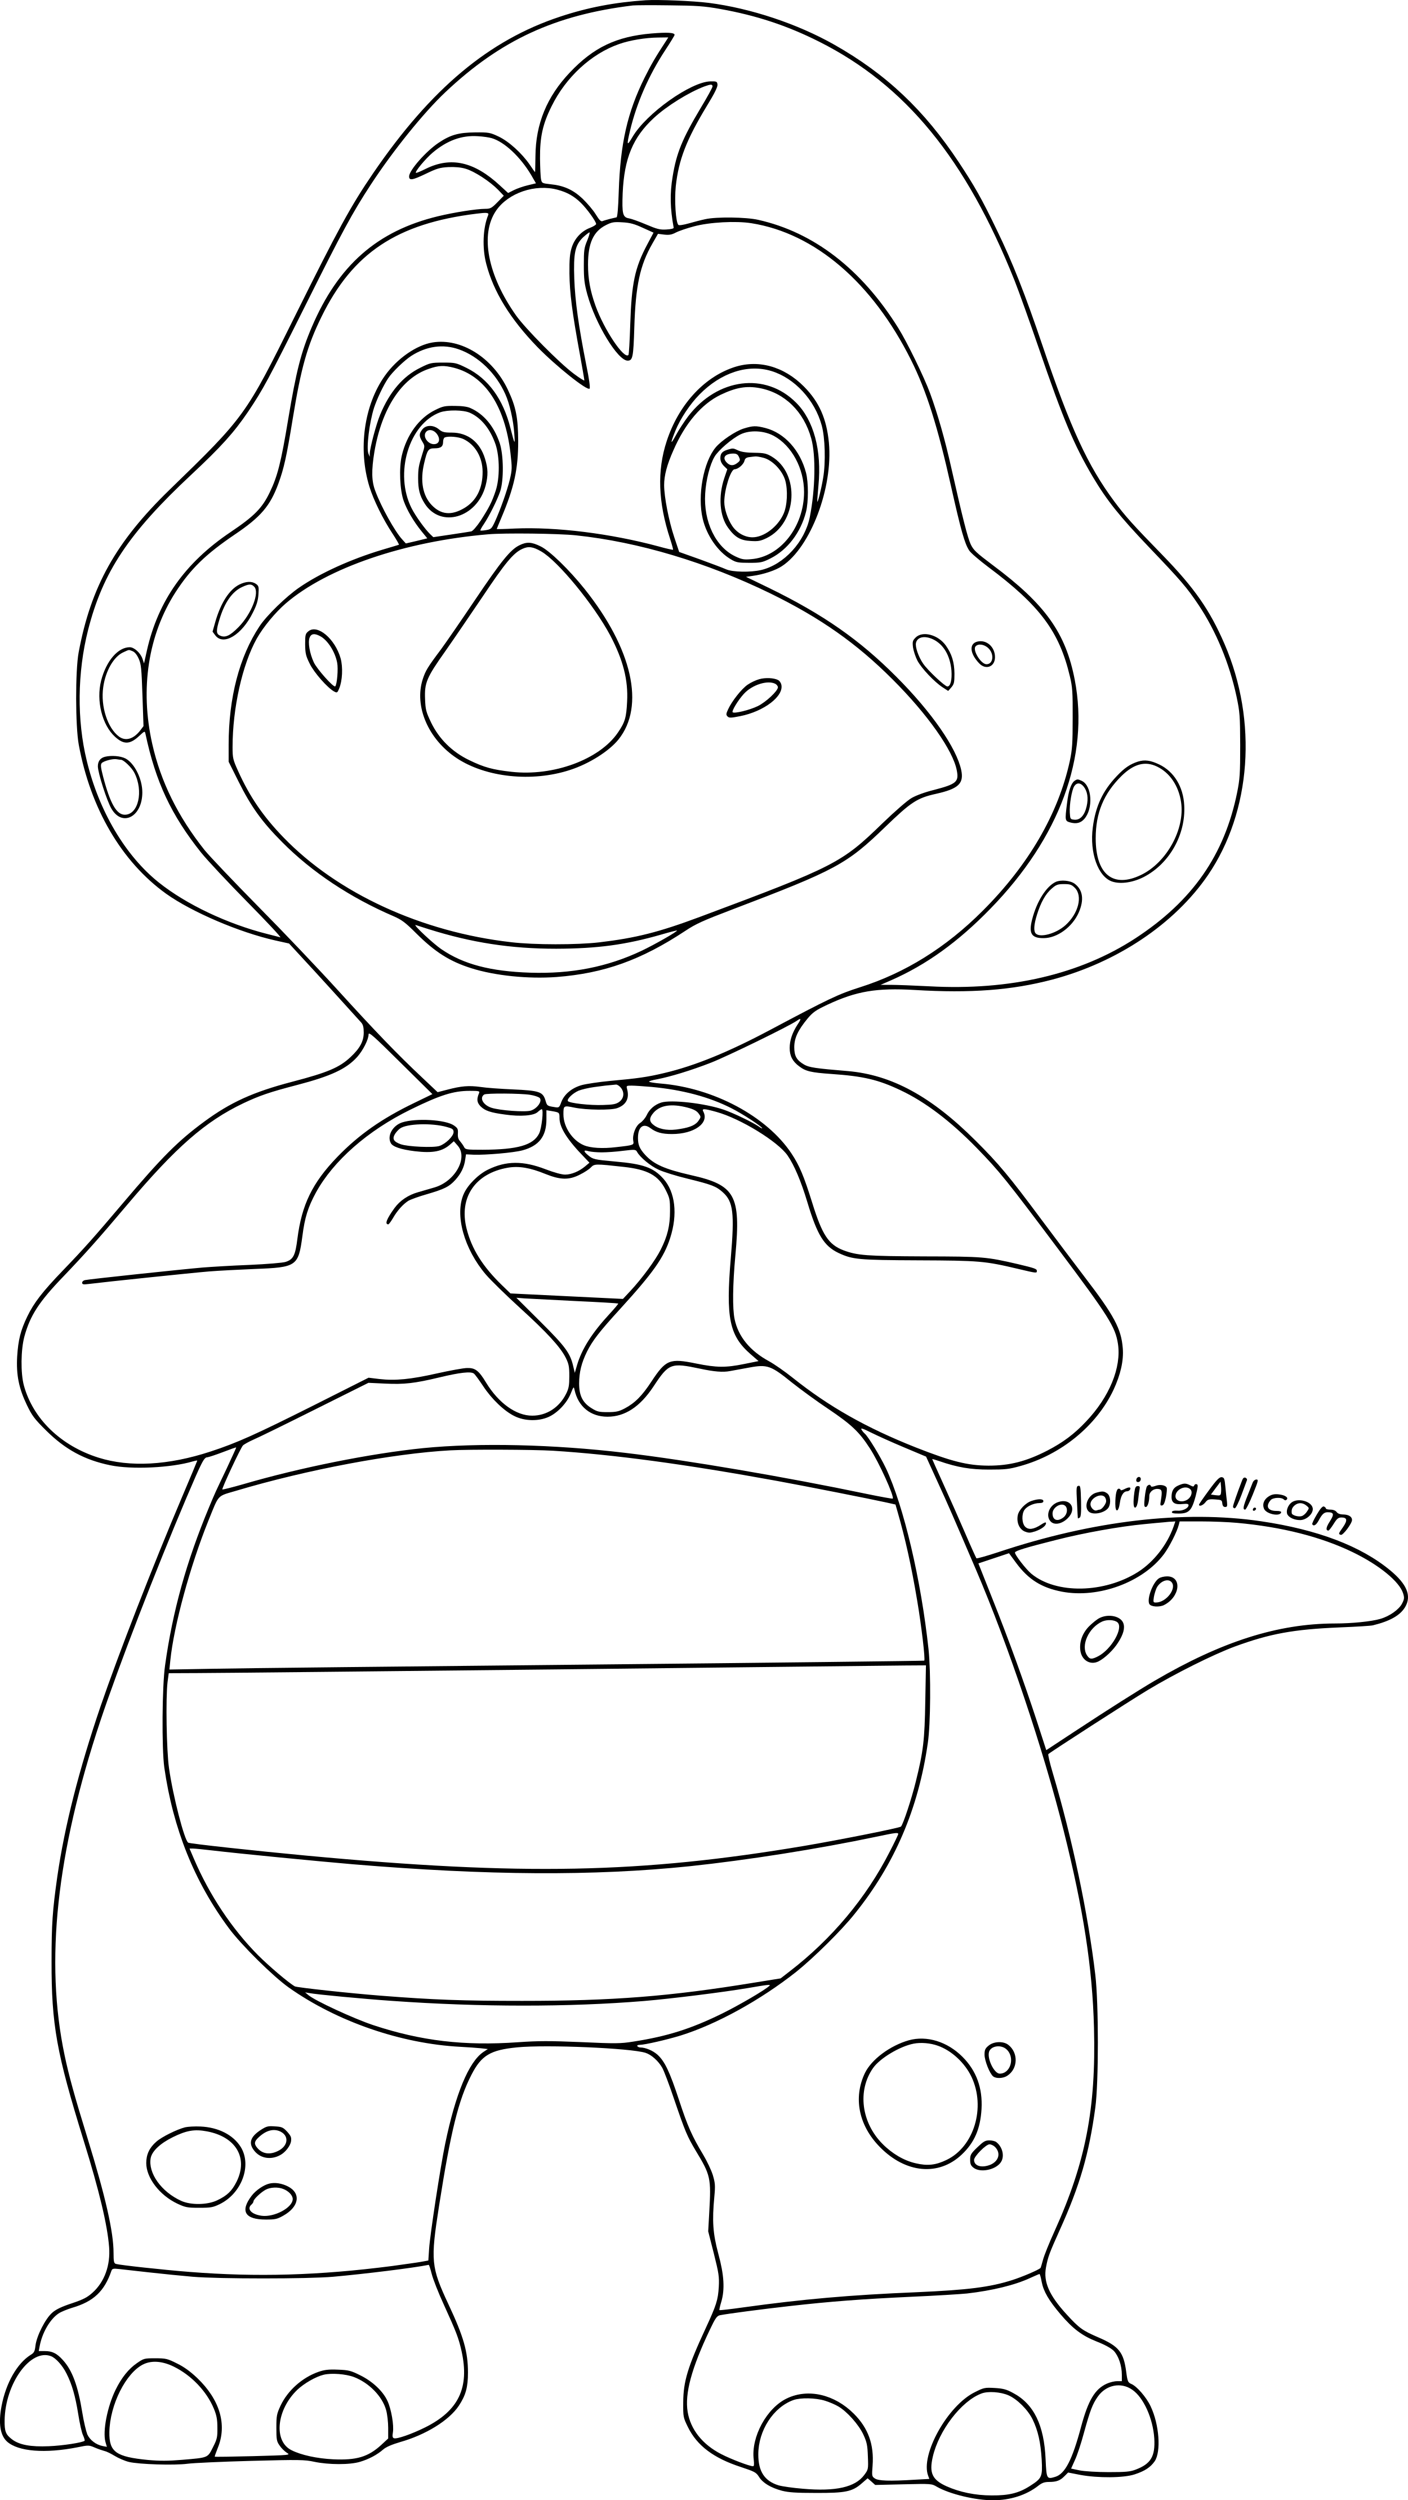
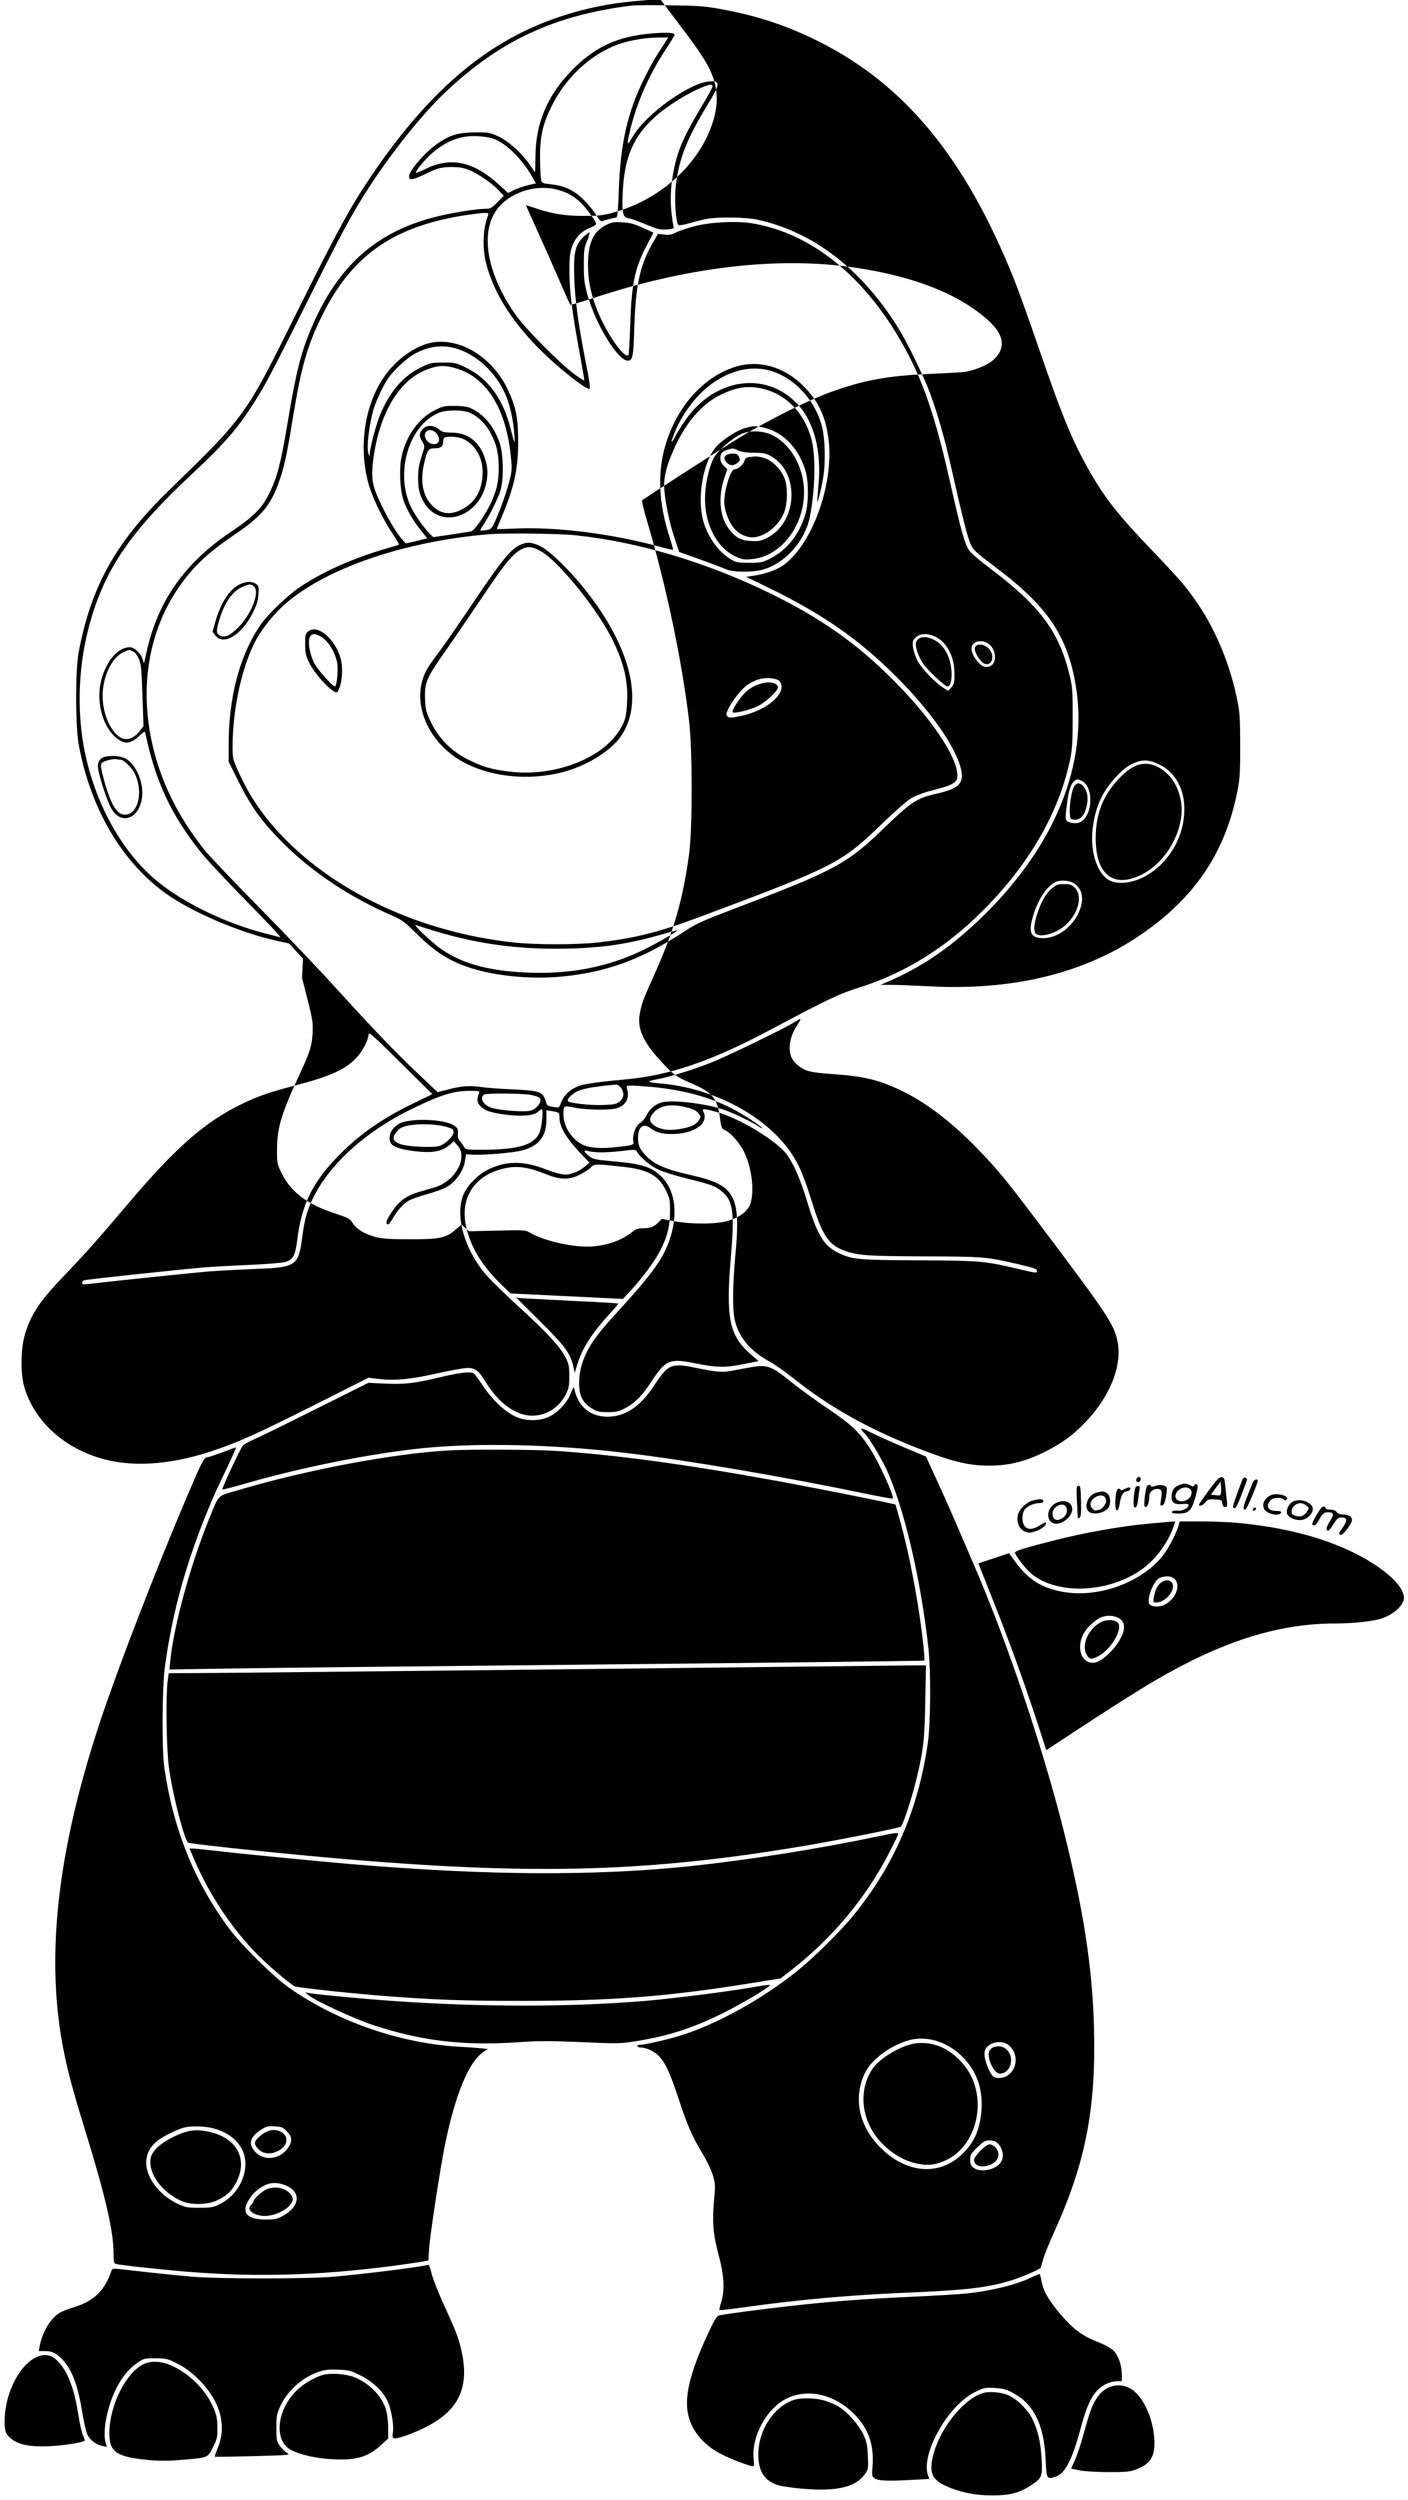
<svg xmlns="http://www.w3.org/2000/svg" version="1.0" viewBox="0 0 1076.632 1910.562" preserveAspectRatio="xMidYMid meet">
  <g transform="translate(-157.172,1939.579) scale(0.1,-0.1)" fill="#000000" stroke="none">
-     <path d="M6510 19394 c-238 -16 -443 -55 -654 -125 -544 -179 -988 -550 -1429 -1194 -174 -254 -272 -435 -600 -1095 -378 -762 -383 -768 -959 -1327 -411 -399 -601 -739 -695 -1243 -26 -140 -25 -564 1 -705 90 -489 328 -894 667 -1138 196 -140 560 -296 837 -358 l104 -23 107 -116 c87 -93 352 -385 444 -487 15 -17 20 -37 20 -77 0 -67 -29 -121 -101 -188 -85 -80 -176 -118 -444 -188 -299 -78 -473 -157 -673 -304 -203 -149 -326 -273 -625 -626 -222 -262 -295 -344 -455 -510 -158 -164 -224 -249 -275 -355 -51 -106 -69 -178 -77 -305 -8 -141 13 -243 74 -370 40 -83 58 -107 147 -195 147 -146 295 -226 491 -266 163 -34 465 -20 633 30 17 5 32 8 32 5 0 -2 -52 -127 -116 -277 -225 -529 -486 -1200 -624 -1602 -164 -482 -274 -912 -330 -1299 -37 -260 -44 -362 -44 -646 -1 -489 38 -701 245 -1370 120 -386 182 -646 195 -815 11 -139 -35 -266 -126 -348 -41 -37 -70 -52 -159 -82 -76 -25 -121 -46 -149 -71 -52 -44 -120 -177 -129 -252 -5 -44 -10 -55 -37 -71 -103 -65 -188 -213 -222 -389 -26 -134 -11 -226 42 -274 86 -76 291 -92 539 -43 83 17 87 17 133 -3 26 -11 59 -22 74 -26 15 -3 49 -20 77 -37 28 -17 76 -38 108 -46 79 -19 348 -27 448 -14 44 6 262 16 485 22 372 10 411 9 485 -7 109 -23 272 -24 350 0 67 20 130 53 178 95 21 18 65 37 126 55 199 56 376 166 451 278 53 80 70 141 70 254 0 158 -33 274 -148 519 -135 289 -139 333 -73 755 90 573 148 808 248 1002 76 148 144 189 350 209 224 22 869 -6 981 -42 44 -14 97 -61 127 -113 13 -22 55 -133 93 -246 83 -243 98 -278 162 -386 116 -191 120 -210 105 -474 l-8 -145 43 -169 c38 -151 42 -178 38 -255 -6 -100 -18 -139 -100 -316 -138 -297 -171 -407 -172 -566 -1 -113 0 -116 36 -190 70 -142 196 -237 405 -305 106 -35 117 -41 139 -76 29 -46 89 -82 174 -105 51 -13 108 -17 260 -17 228 -1 279 10 351 73 l45 39 29 -25 29 -26 216 5 c212 5 216 5 256 -19 98 -56 294 -103 428 -103 133 0 257 40 347 111 28 22 47 29 82 29 57 0 85 10 119 45 l27 27 93 -18 c134 -25 332 -24 416 4 77 25 121 54 153 100 50 73 35 282 -31 420 -32 69 -106 154 -148 171 -25 11 -29 18 -39 95 -20 148 -56 193 -211 260 -123 53 -148 71 -244 176 -134 146 -179 249 -158 360 15 81 26 109 105 285 154 340 224 582 272 935 26 191 26 796 0 1015 -55 465 -175 1038 -326 1545 -22 74 -37 138 -33 142 18 17 615 402 761 490 210 126 498 270 665 332 268 98 446 131 801 146 127 5 241 12 255 16 131 32 209 76 247 141 49 85 13 173 -115 279 -225 186 -555 311 -987 375 -592 87 -1287 5 -2010 -236 -88 -29 -163 -50 -167 -47 -3 4 -43 91 -87 194 -44 102 -119 271 -166 374 -47 103 -85 189 -85 190 0 2 24 -5 53 -15 139 -48 239 -65 382 -65 122 0 153 3 238 27 312 86 583 307 713 582 54 116 79 224 71 319 -12 148 -65 248 -291 543 -75 98 -223 295 -330 438 -247 332 -326 427 -505 605 -339 338 -641 502 -975 531 -252 21 -296 28 -334 49 -59 34 -77 66 -77 135 1 70 28 128 103 219 40 47 62 63 152 105 220 103 375 129 665 112 431 -26 743 -2 1052 79 498 132 936 426 1191 798 332 486 382 1177 127 1767 -113 260 -229 427 -475 680 -231 237 -284 297 -367 408 -203 273 -335 559 -548 1187 -135 399 -232 644 -351 888 -115 239 -171 337 -290 517 -265 400 -556 675 -954 900 -279 158 -638 278 -960 319 -120 15 -385 26 -480 20z m570 -67 c274 -49 509 -126 754 -249 662 -332 1124 -896 1496 -1827 32 -81 115 -312 185 -516 188 -548 269 -739 413 -983 108 -181 203 -300 430 -538 244 -255 288 -306 378 -440 134 -200 237 -449 291 -701 25 -119 27 -145 28 -373 0 -217 -3 -258 -23 -358 -97 -480 -342 -831 -778 -1116 -423 -276 -961 -401 -1577 -367 -117 6 -248 11 -292 11 l-80 0 76 33 c273 119 517 295 764 549 529 542 758 1165 645 1748 -69 360 -226 579 -628 878 -126 95 -146 113 -168 159 -24 53 -60 194 -148 583 -48 216 -104 411 -162 570 -46 125 -177 393 -244 500 -281 450 -646 731 -1071 826 -91 21 -319 24 -404 5 -33 -7 -91 -22 -129 -33 -40 -11 -72 -16 -77 -11 -20 20 -31 185 -20 295 22 203 81 356 240 618 57 93 81 142 79 160 -3 23 -7 25 -53 24 -149 -2 -492 -245 -597 -425 -43 -73 -46 -67 -18 51 50 208 142 420 269 613 39 59 71 112 71 116 0 18 -55 21 -176 11 -269 -23 -443 -106 -624 -297 -177 -186 -262 -394 -264 -640 -1 -68 -2 -123 -3 -123 -1 0 -20 26 -41 58 -60 87 -160 178 -239 215 -64 30 -74 32 -178 31 -125 -1 -188 -18 -279 -79 -96 -64 -226 -211 -226 -257 0 -33 23 -30 124 18 89 43 110 49 177 53 51 2 96 -2 132 -13 66 -19 184 -96 247 -160 l44 -46 -49 -50 c-44 -45 -54 -50 -93 -50 -66 0 -243 -28 -362 -57 -464 -112 -762 -374 -964 -846 -83 -194 -119 -337 -181 -707 -54 -326 -81 -434 -141 -557 -58 -121 -119 -182 -299 -303 -348 -234 -554 -524 -640 -905 l-22 -99 -12 36 c-15 44 -63 88 -97 88 -90 0 -180 -104 -219 -255 -39 -153 7 -340 107 -430 66 -60 113 -59 183 6 43 40 44 40 49 17 78 -368 197 -621 426 -908 47 -58 206 -228 355 -379 148 -150 261 -271 250 -268 -11 3 -56 15 -101 26 -304 77 -619 226 -829 394 -255 204 -457 545 -550 930 -76 310 -72 674 10 998 113 444 310 740 790 1188 229 214 326 322 434 481 114 170 149 234 442 820 279 559 355 699 496 915 169 258 405 551 571 707 422 398 840 590 1432 662 19 2 145 3 280 1 210 -2 266 -6 390 -28z m-412 -239 c-84 -128 -116 -183 -167 -285 -132 -265 -186 -504 -198 -871 -4 -127 -10 -195 -17 -197 -6 -1 -29 -7 -51 -12 -22 -6 -47 -13 -56 -17 -12 -5 -25 8 -52 52 -20 33 -66 86 -101 120 -74 69 -144 100 -246 110 -62 7 -65 8 -71 37 -4 17 -7 89 -8 160 -1 164 20 262 89 400 109 221 303 400 515 474 81 29 203 49 299 50 l78 1 -14 -22z m352 -353 c0 -8 -41 -83 -92 -167 -139 -233 -184 -342 -213 -522 -22 -132 -19 -243 8 -390 1 -7 -20 -12 -56 -14 -49 -3 -71 3 -154 38 -54 23 -113 44 -131 47 -49 8 -55 34 -49 193 12 266 78 426 238 574 99 92 269 197 389 242 47 17 60 17 60 -1z m-1688 -395 c96 -28 218 -142 301 -281 l37 -64 -62 -15 c-35 -8 -83 -25 -107 -37 l-44 -22 -61 56 c-198 184 -377 224 -570 128 -38 -19 -72 -33 -74 -30 -9 9 74 109 130 156 110 92 221 132 343 124 39 -2 87 -9 107 -15z m503 -394 c72 -19 126 -49 177 -99 47 -45 118 -144 118 -163 0 -6 -21 -19 -46 -29 -67 -25 -119 -82 -141 -152 -14 -45 -18 -89 -17 -198 2 -149 20 -292 80 -618 19 -103 34 -192 34 -198 0 -5 -37 18 -82 52 -111 83 -369 344 -440 444 -218 308 -277 619 -153 801 93 136 299 206 470 160z m-530 -193 c-41 -99 -47 -252 -15 -374 55 -212 183 -420 389 -633 145 -149 383 -338 401 -320 6 6 -4 78 -25 179 -59 298 -86 491 -92 660 -7 198 6 258 68 318 22 20 44 37 48 37 5 0 -3 -28 -17 -62 -24 -57 -26 -76 -26 -188 0 -105 4 -141 27 -225 62 -225 233 -505 308 -505 39 0 44 26 51 254 10 320 43 474 138 640 l43 75 48 -6 c37 -4 57 -1 89 16 23 12 85 33 138 47 119 32 321 43 440 24 485 -77 924 -453 1220 -1045 118 -236 204 -508 307 -970 74 -329 103 -434 138 -486 12 -19 77 -74 143 -124 397 -296 546 -495 627 -839 19 -79 22 -120 21 -316 0 -196 -3 -239 -22 -330 -88 -404 -316 -795 -667 -1145 -280 -280 -592 -474 -936 -583 -167 -53 -238 -87 -686 -325 -321 -171 -579 -276 -813 -331 -125 -30 -203 -41 -413 -60 -86 -8 -184 -23 -217 -32 -75 -21 -133 -69 -156 -129 -16 -44 -18 -45 -53 -39 -56 9 -56 9 -69 53 -20 64 -47 73 -247 82 -93 4 -206 12 -250 19 -90 12 -147 7 -253 -21 l-74 -19 -126 119 c-181 170 -351 346 -642 666 -140 154 -410 438 -600 630 -190 193 -376 388 -414 435 -203 255 -335 522 -400 811 -95 423 -31 835 179 1161 115 177 229 288 450 438 202 136 273 220 336 392 42 115 62 205 109 493 64 392 111 558 220 780 239 488 577 713 1185 788 79 10 97 8 90 -10z m1182 -98 l82 -37 -49 -92 c-94 -177 -119 -295 -129 -608 -4 -125 -10 -231 -14 -235 -34 -34 -187 195 -252 377 -41 115 -57 206 -57 315 0 162 41 252 136 300 45 23 60 26 126 22 59 -3 92 -12 157 -42z m-3902 -3235 c17 -7 33 -26 47 -57 19 -42 22 -75 29 -282 l8 -234 -25 -33 c-51 -66 -112 -84 -162 -47 -88 65 -142 232 -121 377 17 124 80 234 153 267 49 22 39 21 71 9z m5086 -2852 c-41 -63 -61 -122 -61 -181 0 -60 22 -102 72 -139 51 -39 91 -48 248 -59 243 -17 356 -43 527 -124 189 -89 383 -236 583 -441 175 -180 223 -239 625 -775 385 -513 435 -593 455 -721 28 -181 -65 -407 -244 -595 -90 -96 -178 -161 -296 -222 -162 -83 -289 -115 -450 -115 -160 1 -283 32 -555 139 -379 150 -665 312 -941 532 -60 48 -143 106 -184 128 -143 78 -233 187 -261 320 -17 81 -15 262 6 490 42 458 -1 535 -340 611 -202 46 -284 83 -350 155 -43 47 -55 77 -55 129 0 84 40 116 94 76 45 -34 90 -46 166 -46 169 0 286 83 240 171 -14 25 3 25 100 -2 182 -50 470 -226 544 -333 50 -72 103 -196 151 -356 76 -253 128 -336 239 -389 108 -50 149 -54 611 -56 468 -2 506 -5 764 -66 143 -34 141 -33 141 -14 0 15 -19 21 -145 51 -243 56 -264 58 -715 59 -443 2 -511 7 -617 46 -116 44 -164 117 -241 365 -63 202 -97 283 -158 375 -189 284 -596 502 -1002 535 -45 4 -85 10 -87 14 -2 4 24 12 59 18 104 20 262 68 416 128 129 51 593 277 652 318 37 26 39 19 9 -26z m-2929 -599 c-250 -120 -428 -245 -592 -415 -190 -197 -271 -364 -304 -623 -16 -128 -31 -159 -90 -178 -20 -7 -142 -17 -277 -23 -132 -5 -293 -15 -357 -20 -153 -13 -871 -89 -899 -96 -13 -2 -23 -11 -23 -20 0 -13 8 -15 48 -10 109 14 798 86 922 96 74 6 232 14 350 19 321 12 333 21 364 251 18 143 43 221 103 332 133 243 397 475 724 635 226 111 328 143 452 143 72 0 78 -2 72 -17 -20 -47 -17 -72 12 -102 34 -33 74 -47 186 -62 118 -17 220 -9 250 19 13 12 27 22 31 22 16 0 0 -146 -20 -186 -44 -89 -164 -123 -431 -124 -127 0 -133 1 -144 23 -6 12 -20 31 -30 43 -13 14 -18 32 -16 59 2 34 -2 41 -31 61 -64 44 -288 57 -395 23 -73 -24 -117 -103 -87 -158 14 -28 78 -49 182 -62 141 -17 214 -2 276 55 l24 21 29 -33 c82 -92 -19 -274 -177 -320 -38 -11 -94 -27 -124 -36 -76 -21 -140 -64 -182 -122 -60 -83 -76 -124 -47 -124 4 0 19 20 34 45 34 60 79 109 118 134 18 11 82 34 142 51 136 40 171 57 219 110 43 48 67 96 75 155 l6 40 60 -3 c90 -3 302 15 370 33 128 34 185 107 185 238 l0 69 43 -7 c56 -10 57 -10 57 -53 0 -73 60 -167 192 -302 l37 -39 -32 -27 c-46 -39 -106 -64 -154 -64 -27 0 -84 16 -150 41 -171 66 -302 65 -440 -3 -74 -36 -155 -117 -185 -185 -71 -159 2 -422 170 -618 38 -44 154 -157 258 -252 209 -190 310 -300 352 -383 23 -47 27 -67 27 -140 0 -70 -4 -94 -24 -134 -52 -105 -149 -168 -259 -168 -123 -1 -258 96 -353 252 -56 93 -84 114 -146 112 -26 0 -130 -19 -229 -41 -204 -46 -320 -57 -442 -43 l-82 10 -413 -208 c-447 -224 -590 -289 -795 -356 -323 -106 -618 -122 -857 -47 -289 91 -502 298 -571 553 -25 94 -23 271 4 372 44 161 111 265 297 458 172 180 266 285 490 550 373 441 596 636 887 775 123 58 200 85 412 140 260 68 377 123 459 214 44 49 87 134 87 172 0 23 35 -8 244 -215 l244 -241 -136 -66z m1578 114 c28 -36 23 -80 -13 -107 -23 -17 -46 -22 -123 -24 -101 -4 -260 14 -270 30 -9 15 36 59 81 79 22 9 76 22 120 28 71 10 98 13 167 19 9 1 26 -10 38 -25z m235 7 c235 -22 439 -76 610 -163 84 -42 235 -141 235 -153 0 -3 -12 3 -27 14 -46 32 -194 103 -267 128 -143 49 -406 79 -480 54 -49 -16 -89 -51 -110 -97 -10 -21 -32 -47 -49 -58 -35 -22 -61 -91 -53 -137 6 -32 5 -33 -129 -48 -106 -13 -199 -7 -250 15 -87 37 -155 140 -155 235 0 68 1 69 83 52 93 -19 280 -21 328 -4 68 24 95 74 76 145 -7 26 -6 27 35 27 24 0 93 -5 153 -10z m-931 -60 c33 -5 66 -16 74 -24 23 -23 -18 -82 -68 -97 -43 -13 -237 1 -301 22 -63 21 -93 75 -55 101 16 11 281 9 350 -2z m1205 -98 c46 -12 70 -25 84 -44 19 -25 19 -28 3 -52 -22 -35 -62 -54 -143 -67 -82 -15 -150 -6 -195 24 -44 30 -46 57 -8 101 51 57 137 70 259 38z m-1841 -148 c44 -12 52 -18 52 -39 0 -31 -60 -90 -108 -106 -45 -15 -242 -6 -296 13 -53 19 -66 40 -46 75 8 14 26 35 40 45 51 38 243 44 358 12z m1185 -194 c38 0 111 5 164 12 90 11 96 10 106 -8 21 -40 102 -108 164 -136 35 -17 135 -48 222 -69 187 -46 219 -58 271 -105 78 -71 89 -157 60 -499 -39 -462 -12 -595 152 -738 l60 -52 -109 -22 c-142 -29 -212 -28 -366 3 -205 42 -233 31 -344 -137 -72 -110 -127 -165 -205 -206 -44 -23 -66 -28 -129 -28 -67 0 -81 3 -124 30 -68 42 -95 96 -95 189 0 85 18 158 60 243 42 84 94 152 255 328 251 275 333 391 381 540 59 182 39 352 -52 454 -77 85 -151 112 -369 131 -156 14 -170 17 -205 47 -39 32 -38 44 2 32 18 -5 64 -9 101 -9z m168 -111 c181 -20 264 -64 319 -173 33 -65 35 -75 35 -165 0 -112 -19 -191 -71 -294 -39 -79 -141 -218 -231 -315 l-58 -62 -430 21 -430 21 -64 62 c-148 143 -233 278 -272 435 -59 237 67 421 317 464 83 14 169 0 286 -48 115 -46 180 -48 264 -5 33 16 71 41 84 55 27 28 33 28 251 4z m-371 -1025 c178 -8 326 -17 329 -19 2 -2 -27 -37 -64 -77 -136 -147 -214 -269 -251 -394 l-17 -59 -12 50 c-23 101 -60 151 -252 342 l-183 182 63 -5 c34 -2 208 -11 387 -20z m955 -517 c107 -23 175 -29 230 -18 28 5 94 17 148 27 135 25 164 15 323 -114 67 -53 194 -146 283 -205 173 -117 233 -173 313 -297 70 -106 190 -371 176 -386 -3 -2 -92 14 -199 36 -618 129 -1378 259 -1849 314 -546 65 -1117 78 -1542 36 -403 -41 -939 -148 -1377 -276 -84 -24 -156 -42 -159 -40 -6 7 138 314 157 336 9 9 45 29 81 45 36 15 248 119 472 231 l407 203 128 -6 c146 -7 225 2 413 47 158 38 244 48 266 29 9 -7 40 -50 70 -95 65 -99 162 -192 241 -230 77 -38 182 -40 259 -6 69 31 139 105 169 177 23 57 24 58 30 30 28 -128 122 -205 252 -205 133 0 248 75 351 230 118 179 133 184 357 137z m1559 -601 l169 -71 89 -195 c77 -167 124 -276 293 -670 248 -579 514 -1371 670 -1993 151 -601 220 -1045 232 -1507 16 -616 -64 -1029 -301 -1552 -41 -90 -81 -189 -89 -221 -9 -33 -17 -60 -19 -62 -17 -16 -142 -69 -218 -93 -170 -54 -339 -75 -725 -92 -514 -21 -882 -54 -1329 -116 -98 -14 -180 -23 -183 -21 -2 3 4 31 14 63 28 96 22 204 -23 369 -41 154 -48 247 -30 436 8 85 6 104 -12 165 -12 38 -45 107 -73 154 -86 143 -119 217 -185 418 -71 216 -109 296 -165 347 -35 31 -91 55 -131 55 -9 0 -20 5 -23 10 -3 6 4 10 17 10 39 0 208 39 313 71 276 86 610 270 885 487 131 105 346 316 446 442 306 379 488 804 560 1305 22 146 24 539 6 715 -57 533 -190 1097 -326 1386 -45 94 -136 243 -162 265 -8 7 -20 21 -25 31 -8 14 9 9 73 -23 46 -23 159 -74 252 -113z m-5179 -162 c-92 -193 -85 -177 -134 -294 -174 -417 -279 -795 -337 -1210 -23 -160 -26 -635 -6 -780 67 -467 229 -872 494 -1229 94 -127 338 -368 458 -453 368 -260 857 -429 1312 -453 57 -3 127 -8 157 -11 l53 -6 -35 -23 c-111 -76 -212 -319 -291 -700 -37 -178 -116 -696 -123 -802 l-6 -91 -61 -11 c-34 -6 -131 -19 -216 -31 -559 -72 -1031 -86 -1550 -45 -203 16 -532 52 -562 61 -15 5 -18 18 -18 84 0 161 -61 428 -200 880 -100 323 -142 477 -174 629 -152 719 -63 1546 273 2556 135 406 423 1152 659 1707 119 279 134 308 160 308 9 1 62 18 117 39 55 21 101 38 103 36 1 -1 -32 -73 -73 -161z m2495 136 c464 -29 1013 -103 1715 -231 224 -41 715 -138 837 -165 l67 -15 15 -52 c60 -208 106 -414 151 -682 33 -195 63 -450 54 -459 -2 -2 -1149 -16 -2549 -30 -1400 -14 -2698 -28 -2884 -32 l-339 -6 7 69 c27 266 152 723 291 1068 84 207 64 185 212 229 540 161 1200 285 1638 309 146 8 635 6 785 -3z m4745 -581 c-49 -138 -151 -268 -269 -344 -259 -165 -628 -172 -818 -15 -43 36 -130 149 -125 163 4 13 86 38 317 96 212 54 489 103 670 120 63 6 131 13 150 14 19 2 47 5 62 5 l27 2 -14 -41z m485 30 c344 -31 643 -107 885 -224 203 -98 359 -226 386 -316 10 -32 9 -43 -8 -76 -23 -46 -96 -98 -167 -118 -68 -20 -217 -35 -347 -35 -437 -1 -864 -137 -1379 -438 -129 -76 -352 -217 -612 -388 l-216 -142 -72 222 c-96 293 -215 623 -343 943 l-104 262 117 39 117 39 56 -76 c93 -125 193 -188 349 -218 279 -53 619 72 780 287 41 55 100 171 113 223 l7 27 162 0 c88 0 213 -5 276 -11z m-2383 -1361 c-5 -302 -15 -384 -73 -618 -32 -130 -96 -324 -113 -342 -9 -10 -460 -100 -736 -147 -1254 -211 -2160 -229 -3810 -75 -386 36 -892 91 -904 99 -29 17 -117 357 -147 570 -19 132 -26 536 -11 658 l9 67 221 1 c122 0 1354 13 2737 28 1383 16 2586 29 2674 30 l158 1 -5 -272z m-207 -1017 c0 -5 -29 -66 -65 -135 -179 -352 -444 -668 -767 -916 l-67 -52 -205 -33 c-643 -105 -1077 -139 -1771 -139 -456 0 -679 8 -1085 40 -231 18 -638 62 -654 71 -49 28 -199 156 -282 239 -200 202 -371 459 -490 737 l-33 77 27 0 c15 0 83 -7 152 -15 194 -23 799 -82 1070 -105 1033 -86 1840 -91 2575 -15 437 46 983 132 1425 225 152 32 170 34 170 21z m-985 -1160 c-35 -33 -225 -144 -360 -211 -238 -117 -421 -175 -680 -215 -99 -16 -136 -16 -401 -4 -241 10 -324 10 -482 -1 -411 -29 -741 10 -1107 131 -147 49 -442 185 -495 229 l-25 21 30 -5 c55 -11 418 -45 635 -60 672 -48 1354 -48 1925 -1 213 18 606 67 795 99 157 27 178 29 165 17z m-2582 -2202 c10 -40 51 -144 92 -233 96 -211 113 -254 136 -356 62 -280 -22 -456 -280 -584 -101 -50 -215 -90 -237 -82 -11 4 -13 15 -8 44 9 54 -12 177 -41 240 -34 75 -115 151 -209 197 -70 35 -88 40 -170 43 -73 3 -103 -1 -150 -17 -124 -44 -234 -142 -289 -258 -29 -63 -32 -76 -32 -169 0 -90 2 -104 25 -136 13 -20 38 -44 55 -55 30 -18 28 -18 -259 -26 -159 -4 -290 -6 -292 -4 -2 1 9 32 23 67 73 177 16 369 -158 535 -53 50 -101 85 -155 111 -72 36 -84 39 -165 39 -84 0 -88 -1 -140 -37 -64 -44 -118 -111 -164 -205 -63 -129 -99 -315 -77 -397 l11 -38 -31 6 c-52 10 -99 46 -119 90 -9 23 -27 97 -38 166 -33 204 -76 322 -148 401 -47 52 -81 69 -139 69 l-46 0 7 37 c19 103 79 206 144 250 19 13 66 32 105 44 164 48 246 126 300 283 6 16 13 18 59 13 28 -3 133 -15 232 -26 99 -11 248 -26 330 -33 199 -17 884 -17 1075 0 244 22 611 67 730 91 3 0 13 -31 23 -70z m4664 -60 c14 -73 54 -142 145 -249 94 -110 164 -163 278 -208 59 -23 106 -49 127 -69 37 -38 63 -113 63 -185 l0 -48 -37 0 c-21 0 -56 -9 -78 -19 -91 -41 -142 -127 -196 -327 -68 -255 -123 -362 -198 -385 -66 -20 -67 -16 -74 133 -11 262 -90 424 -249 508 -51 28 -76 34 -141 38 -74 4 -82 3 -151 -32 -208 -102 -418 -479 -357 -639 l9 -24 -111 -6 c-195 -12 -280 -9 -306 10 -23 15 -23 20 -17 98 12 161 -33 286 -143 396 -148 148 -349 195 -511 118 -155 -73 -276 -295 -255 -467 4 -36 3 -52 -5 -52 -27 0 -171 55 -244 93 -144 74 -234 189 -256 322 -23 140 29 333 169 627 43 91 55 107 78 112 61 12 320 46 533 70 320 36 547 53 930 71 184 8 376 20 425 25 193 22 367 64 485 119 36 16 67 30 70 30 3 1 11 -26 17 -60z m-7575 -568 c36 -14 87 -70 118 -132 42 -83 67 -169 90 -311 11 -70 27 -143 37 -162 9 -20 14 -38 12 -41 -14 -14 -169 -38 -274 -42 -138 -6 -226 10 -282 53 -48 37 -57 60 -56 144 4 282 198 551 355 491z m939 -80 c134 -66 251 -188 306 -321 21 -51 27 -82 27 -145 1 -73 -2 -87 -34 -150 -41 -82 -35 -79 -236 -96 -107 -9 -171 -9 -261 -1 -245 24 -297 61 -295 212 3 209 128 457 262 520 64 30 146 23 231 -19z m1379 -80 c114 -44 215 -147 244 -251 9 -31 16 -93 16 -137 l0 -81 -54 -50 c-100 -91 -188 -117 -366 -109 -124 6 -245 32 -320 70 -138 69 -114 309 46 462 51 48 141 100 200 114 59 15 172 6 234 -18z m5949 -96 c87 -59 159 -220 169 -372 8 -138 -26 -195 -143 -239 -41 -16 -78 -19 -205 -19 -90 0 -183 6 -221 13 l-67 14 29 65 c17 35 48 129 69 208 48 174 66 220 106 277 63 90 177 113 263 53z m-946 -43 c68 -30 149 -111 185 -185 41 -85 61 -174 69 -305 7 -132 2 -144 -87 -201 -86 -56 -163 -75 -295 -74 -126 0 -246 25 -348 71 -107 49 -131 101 -103 223 46 202 219 428 373 485 50 19 146 12 206 -14z m-1404 -41 c33 -10 80 -30 103 -44 67 -39 155 -138 191 -214 27 -59 32 -81 35 -168 4 -99 3 -100 -28 -142 -69 -93 -217 -127 -468 -105 -75 6 -159 18 -187 26 -107 33 -155 106 -155 236 0 183 115 361 269 416 54 19 169 17 240 -5z M2375 13613 c-36 -9 -55 -34 -55 -73 0 -49 69 -265 104 -324 83 -142 236 -62 236 125 0 103 -60 223 -129 259 -38 19 -106 25 -156 13z m122 -23 c20 0 83 -61 102 -99 72 -141 31 -321 -73 -321 -63 0 -112 85 -166 292 -18 70 -20 90 -11 102 15 17 87 36 116 30 11 -2 25 -4 32 -4z M10273 13576 c-61 -20 -103 -48 -164 -113 -106 -112 -160 -228 -181 -389 -26 -194 40 -379 149 -415 65 -21 160 -7 244 37 194 102 318 323 306 545 -7 143 -78 259 -191 313 -67 32 -111 38 -163 22z m146 -38 c98 -47 166 -148 184 -273 30 -205 -110 -459 -304 -554 -215 -105 -349 2 -349 279 0 194 61 341 197 476 95 93 181 116 272 72z M9787 13428 c-26 -20 -45 -78 -56 -169 -17 -135 -17 -137 28 -149 44 -11 76 -3 103 27 71 79 60 256 -19 292 -30 14 -35 14 -56 -1z m72 -44 c28 -36 36 -87 22 -149 -16 -70 -50 -107 -94 -103 -31 3 -32 5 -35 53 -4 62 15 173 34 203 19 29 48 28 73 -4z M9645 12657 c-72 -33 -146 -149 -181 -287 -28 -108 -5 -144 89 -143 104 1 218 85 267 195 43 98 32 174 -31 221 -34 25 -105 31 -144 14z m146 -46 c61 -62 27 -196 -72 -285 -71 -64 -193 -98 -227 -64 -18 18 -15 67 9 144 29 94 66 160 113 200 34 30 47 34 94 34 46 0 58 -4 83 -29z M4880 16779 c-124 -20 -272 -123 -365 -254 -160 -224 -207 -563 -118 -850 32 -102 103 -246 175 -355 31 -47 53 -86 50 -87 -4 -1 -61 -19 -127 -38 -240 -72 -474 -178 -634 -288 -101 -69 -252 -216 -305 -297 -154 -232 -236 -546 -236 -905 l0 -130 75 -150 c96 -193 180 -310 335 -465 227 -229 522 -424 850 -565 64 -28 90 -47 175 -132 144 -143 256 -214 421 -266 180 -57 436 -83 651 -67 364 28 646 129 984 352 81 54 137 79 355 162 799 304 878 346 1176 634 197 190 243 220 388 252 170 38 213 78 192 180 -36 170 -227 445 -497 715 -281 282 -558 475 -969 676 l-180 87 50 7 c82 11 177 42 227 76 217 144 389 598 357 942 -18 183 -74 311 -190 428 -156 158 -358 212 -546 145 -226 -79 -415 -289 -504 -560 -75 -227 -66 -469 26 -749 14 -43 24 -80 22 -82 -2 -2 -53 9 -113 26 -365 98 -781 150 -1097 136 -76 -4 -138 -5 -138 -4 0 1 15 39 34 83 100 236 130 376 130 589 -1 181 -17 262 -79 393 -116 245 -357 396 -575 361z m201 -53 c150 -53 284 -183 355 -343 33 -73 61 -198 68 -298 7 -94 4 -91 -29 39 -56 222 -169 377 -333 459 -83 41 -89 42 -182 42 -91 0 -100 -2 -174 -39 -133 -65 -235 -185 -307 -358 -31 -74 -78 -253 -80 -298 l0 -25 -10 24 c-17 43 7 239 43 351 22 67 72 173 107 224 34 51 124 137 177 172 117 75 244 93 365 50z m-36 -141 c236 -62 388 -292 430 -651 13 -114 13 -126 -5 -203 -21 -85 -71 -228 -115 -324 -24 -51 -29 -56 -66 -62 -22 -4 -42 -5 -44 -3 -2 2 9 24 26 48 41 61 102 183 125 250 29 85 27 282 -4 372 -44 128 -121 220 -222 265 -22 11 -66 17 -120 17 -77 1 -92 -2 -152 -32 -122 -60 -217 -190 -254 -348 -22 -94 -15 -266 15 -347 25 -70 76 -157 136 -231 l44 -54 -82 -20 -82 -19 -28 31 c-56 61 -159 246 -204 366 -31 78 -32 160 -8 306 57 330 208 561 415 631 77 27 116 28 195 8z m2427 -25 c176 -54 330 -221 383 -415 26 -93 31 -284 11 -401 -15 -90 -44 -203 -45 -179 -1 6 4 60 9 120 26 269 -36 500 -171 634 -234 235 -600 188 -824 -103 -31 -41 -75 -108 -96 -148 -42 -77 -43 -63 -3 36 37 91 111 203 184 277 165 168 371 235 552 179z m-91 -130 c191 -36 337 -179 394 -385 36 -130 31 -387 -11 -600 -38 -190 -198 -364 -372 -405 -81 -19 -219 -16 -267 5 -22 10 -112 44 -200 76 l-160 57 -38 114 c-41 123 -77 307 -77 397 0 73 21 154 71 266 90 207 216 354 361 424 117 56 198 70 299 51z m-2215 -189 c86 -39 154 -123 195 -241 32 -95 33 -258 1 -354 -29 -88 -52 -131 -115 -229 -31 -46 -60 -79 -72 -82 -11 -2 -81 -13 -155 -24 l-135 -20 -23 22 c-39 37 -112 138 -143 199 -134 265 -21 645 218 733 57 20 179 19 229 -4z m810 -936 c478 -50 1001 -207 1489 -445 381 -187 655 -379 931 -655 268 -267 464 -545 492 -697 17 -87 -4 -104 -173 -148 -73 -18 -140 -43 -174 -63 -30 -17 -130 -104 -221 -192 -313 -304 -361 -329 -1395 -715 -319 -119 -492 -162 -770 -195 -170 -20 -500 -20 -675 1 -685 78 -1327 373 -1741 801 -155 160 -259 312 -348 510 -38 84 -41 97 -41 180 0 297 75 632 185 829 50 89 142 200 222 269 317 272 910 474 1548 528 125 11 540 6 671 -8z m-1128 -3009 c331 -104 629 -150 977 -150 315 1 530 30 802 108 65 19 119 33 121 31 7 -6 -172 -108 -271 -155 -263 -124 -536 -177 -851 -167 -303 10 -510 64 -677 178 -66 44 -226 195 -198 186 8 -3 52 -17 97 -31z M7258 16121 c-63 -20 -170 -92 -213 -143 -94 -111 -142 -369 -100 -546 30 -128 116 -252 215 -310 40 -24 55 -27 140 -27 88 0 100 2 164 34 130 66 231 198 271 356 19 76 19 224 0 298 -45 172 -164 304 -310 342 -74 19 -96 18 -167 -4z m231 -56 c137 -75 231 -249 231 -430 -1 -265 -182 -495 -404 -512 -54 -5 -72 -2 -119 20 -152 70 -247 266 -233 482 6 103 36 221 71 280 29 50 134 140 200 172 71 34 178 29 254 -12z M7137 15960 c-43 -13 -57 -29 -57 -65 0 -22 9 -41 26 -59 l27 -26 -23 -68 c-47 -139 -36 -290 29 -379 52 -72 94 -97 172 -101 59 -4 77 0 123 22 235 115 257 494 37 624 -40 23 -57 27 -131 28 -56 0 -98 6 -122 17 -41 19 -41 19 -81 7z m85 -56 c11 -23 10 -29 -11 -45 -30 -24 -56 -24 -81 1 -38 38 -16 69 48 70 25 0 35 -6 44 -26z m186 -6 c69 -17 145 -96 168 -173 21 -75 16 -192 -13 -256 -44 -99 -150 -179 -237 -179 -60 0 -120 34 -156 88 -35 53 -60 129 -60 182 0 95 49 250 79 250 26 0 68 36 75 64 5 19 14 26 39 29 17 2 38 5 45 5 7 1 34 -3 60 -10z M4801 16114 c-26 -33 -26 -50 0 -93 20 -33 20 -33 0 -95 -28 -89 -32 -111 -32 -186 0 -84 12 -132 50 -192 122 -192 401 -109 466 137 20 79 19 130 -5 207 -39 126 -131 198 -254 198 -58 0 -73 4 -98 25 -42 35 -99 35 -127 -1z m109 -31 c30 -38 24 -77 -14 -81 -52 -6 -98 62 -64 96 20 20 55 13 78 -15z m205 -42 c89 -42 146 -137 147 -249 1 -128 -47 -223 -139 -278 -99 -59 -179 -52 -250 22 -69 72 -90 185 -58 320 24 103 32 114 80 114 48 0 65 13 65 51 0 15 6 30 13 32 28 12 105 5 142 -12z M5543 15229 c-69 -34 -140 -122 -342 -422 -105 -156 -221 -324 -257 -373 -103 -137 -119 -164 -140 -229 -66 -206 42 -458 259 -602 223 -148 576 -186 867 -91 146 47 298 143 371 233 205 256 106 693 -259 1150 -118 147 -265 290 -335 325 -71 35 -107 37 -164 9z m167 -47 c128 -73 404 -409 528 -642 98 -186 138 -340 129 -505 -6 -123 -16 -158 -71 -238 -140 -205 -493 -335 -813 -299 -144 16 -210 34 -323 89 -131 63 -231 162 -292 288 -38 80 -43 97 -46 179 -5 124 11 163 155 366 64 91 191 278 284 415 174 260 236 335 304 366 47 22 81 18 145 -19z M3930 14572 c-23 -19 -25 -27 -25 -100 1 -69 5 -88 35 -148 33 -68 137 -186 188 -213 21 -11 24 -9 37 23 25 59 30 164 11 232 -43 149 -177 262 -246 206z m89 -37 c57 -29 115 -119 131 -204 9 -46 -1 -166 -15 -180 -12 -11 -140 132 -164 184 -31 67 -46 152 -32 188 12 31 37 35 80 12z M7378 14206 c-26 -7 -66 -26 -89 -42 -47 -32 -121 -126 -150 -189 -16 -34 -16 -42 -4 -54 12 -12 25 -12 95 2 184 36 338 154 316 242 -3 13 -14 29 -24 34 -32 17 -97 20 -144 7z m123 -36 c10 -6 19 -17 19 -26 0 -28 -92 -114 -154 -144 -61 -30 -180 -59 -192 -47 -9 9 41 92 85 140 63 70 183 108 242 77z M3402 14929 c-76 -38 -141 -138 -183 -282 l-22 -78 20 -27 c62 -84 204 1 289 174 29 57 39 92 42 139 4 56 2 64 -19 79 -32 22 -76 20 -127 -5z m113 -16 c44 -43 -20 -208 -119 -309 -65 -66 -102 -84 -142 -65 -30 13 -31 37 -3 127 39 128 98 211 174 245 50 23 69 24 90 2z M8573 14524 c-23 -23 -25 -31 -20 -75 4 -27 19 -73 34 -102 32 -59 128 -161 192 -203 l43 -28 24 27 c21 25 24 38 24 105 -1 88 -20 150 -66 215 -59 83 -178 114 -231 61z m132 -13 c81 -38 132 -124 142 -239 5 -71 -7 -122 -31 -122 -19 0 -150 123 -185 174 -36 52 -63 130 -55 160 11 45 66 56 129 27z M9045 14493 c-64 -16 -58 -90 13 -165 51 -55 122 -28 122 46 0 79 -65 136 -135 119z m86 -52 c45 -45 35 -121 -16 -121 -42 0 -108 107 -84 136 20 24 68 17 100 -15z M8521 3805 c-144 -41 -286 -147 -336 -251 -90 -189 -47 -401 115 -565 197 -201 449 -224 625 -58 98 92 143 197 152 349 9 160 -39 292 -146 399 -116 116 -273 164 -410 126z m223 -42 c103 -36 205 -130 256 -237 111 -233 20 -536 -192 -636 -81 -39 -145 -46 -234 -25 -89 20 -180 73 -254 148 -162 163 -193 407 -73 579 51 74 203 166 310 187 55 11 130 5 187 -16z M9131 3764 c-26 -21 -31 -33 -31 -69 0 -45 39 -144 66 -166 22 -18 77 -16 108 5 82 53 86 175 8 236 -38 30 -112 27 -151 -6z m132 -24 c73 -58 40 -190 -47 -190 -41 0 -96 110 -82 165 12 45 85 59 129 25z M9045 2987 c-49 -47 -55 -58 -55 -94 0 -33 5 -46 26 -62 51 -40 168 -17 208 41 31 44 15 117 -34 155 -8 7 -32 13 -53 13 -32 0 -45 -8 -92 -53z m135 3 c46 -46 30 -108 -35 -136 -67 -27 -125 -10 -125 37 0 27 91 119 118 119 12 0 31 -9 42 -20z M2987 3140 c-63 -16 -180 -74 -220 -110 -53 -46 -77 -98 -77 -163 0 -113 102 -246 237 -310 62 -29 76 -32 168 -32 89 0 106 3 157 28 168 82 247 296 161 436 -58 93 -171 151 -308 157 -44 2 -97 -1 -118 -6z m167 -31 c221 -41 317 -202 227 -384 -36 -72 -72 -107 -151 -144 -75 -35 -201 -36 -273 -3 -152 69 -254 213 -233 327 10 53 73 112 168 159 105 52 167 63 262 45z M3569 3122 c-86 -55 -101 -106 -48 -167 47 -54 125 -65 194 -27 38 20 76 69 82 104 4 31 0 41 -29 74 -32 34 -41 38 -94 41 -52 4 -64 1 -105 -25z m150 -16 c64 -34 55 -108 -18 -145 -65 -34 -124 -25 -163 23 -25 30 -22 48 10 78 59 56 118 71 171 44z M3632 2710 c-44 -10 -105 -52 -136 -93 -90 -118 -52 -182 109 -182 71 0 86 3 135 31 120 68 135 171 32 223 -47 23 -98 31 -140 21z m105 -41 c41 -15 73 -49 73 -77 0 -66 -141 -141 -238 -128 -79 11 -116 53 -77 86 8 7 15 18 15 24 0 16 58 71 95 90 35 18 92 21 132 5z M10432 7334 c-46 -32 -92 -157 -72 -195 12 -22 77 -26 113 -8 123 63 139 219 23 219 -23 0 -52 -7 -64 -16z m96 -26 c46 -46 -37 -158 -118 -158 -20 0 -21 3 -15 43 4 23 14 54 21 69 26 50 84 74 112 46z M9980 7032 c-19 -9 -56 -39 -82 -65 -53 -55 -76 -125 -64 -192 14 -71 79 -105 139 -74 48 25 112 86 147 141 42 65 55 113 41 151 -20 53 -112 73 -181 39z m136 -33 c49 -41 -45 -207 -148 -260 -49 -25 -64 -24 -84 7 -50 75 12 212 116 259 37 16 92 14 116 -6z M10267 8103 c-4 -3 -7 -12 -7 -20 0 -17 26 -17 33 1 8 21 -11 35 -26 19z M10816 8008 c-42 -57 -76 -106 -76 -110 0 -17 30 -6 49 18 17 22 26 25 73 22 50 -3 53 -5 56 -30 2 -19 9 -28 22 -28 15 0 17 6 14 38 -3 20 -8 71 -12 112 -6 66 -9 75 -28 78 -17 2 -38 -18 -98 -100z m92 -21 c-3 -19 -8 -21 -40 -17 l-37 5 37 50 37 49 3 -32 c2 -18 2 -42 0 -55z M11069 8082 c-37 -95 -69 -188 -69 -199 0 -7 6 -13 13 -13 8 0 29 42 52 103 21 56 40 107 42 113 2 6 -3 14 -12 18 -11 4 -19 -3 -26 -22z M11151 8068 c-5 -13 -23 -58 -40 -101 -34 -85 -38 -107 -18 -107 6 0 33 52 58 115 42 104 45 115 28 115 -11 0 -23 -10 -28 -22z M10583 8045 c-38 -16 -53 -42 -53 -89 0 -44 26 -60 86 -53 33 3 44 1 44 -9 0 -23 -46 -46 -86 -42 -23 2 -39 -2 -41 -9 -3 -10 11 -13 51 -13 79 0 100 22 130 132 18 71 20 88 9 92 -8 3 -16 -1 -19 -8 -5 -12 -9 -12 -32 0 -33 17 -48 17 -89 -1z m91 -30 c22 -22 3 -70 -35 -85 -39 -17 -79 0 -79 32 0 52 78 89 114 53z M9818 8042 c-16 -3 -17 -15 -11 -125 3 -67 6 -123 7 -124 1 -1 7 2 14 6 9 6 12 40 10 127 -3 107 -5 119 -20 116z M10342 8038 c-5 -7 -13 -46 -17 -85 -6 -61 -5 -73 8 -73 14 0 27 40 27 85 0 31 33 57 67 53 31 -3 33 -16 21 -91 -6 -33 -4 -38 10 -35 12 2 20 21 29 62 6 32 9 65 6 73 -8 20 -52 28 -87 14 -20 -7 -32 -8 -34 -1 -5 14 -17 13 -30 -2z M10246 7994 c-11 -81 -8 -124 8 -118 9 4 17 27 21 62 3 32 8 67 11 80 3 17 0 22 -14 22 -15 0 -21 -10 -26 -46z M10168 8016 c-16 -8 -28 -11 -28 -5 0 5 -6 9 -14 9 -16 0 -26 -43 -26 -116 0 -71 25 -65 35 9 8 56 28 87 55 87 10 0 20 7 24 15 7 19 -11 19 -46 1z M9953 7989 c-62 -18 -96 -104 -57 -143 32 -32 130 -11 154 33 18 35 12 88 -12 105 -25 18 -38 18 -85 5z m65 -31 c7 -7 12 -22 12 -33 0 -21 -33 -65 -50 -65 -4 0 -15 -3 -23 -6 -19 -7 -47 22 -47 47 0 47 78 87 108 57z M11273 7961 c-37 -23 -51 -61 -35 -96 18 -39 119 -60 130 -27 2 8 -9 12 -36 12 -66 0 -85 35 -44 83 18 20 82 23 100 5 8 -8 15 -9 22 -2 17 17 -14 36 -63 41 -30 3 -51 -1 -74 -16z M9461 7927 c-47 -15 -99 -69 -107 -111 -10 -55 12 -105 53 -123 31 -12 40 -12 81 1 50 18 82 42 82 63 0 9 -11 6 -38 -12 -55 -36 -95 -42 -121 -16 -26 26 -29 96 -5 130 20 28 72 51 114 51 20 0 30 5 30 15 0 18 -38 19 -89 2z M9661 7917 c-68 -24 -97 -106 -54 -149 29 -29 86 -17 130 27 72 72 20 156 -76 122z m57 -29 c21 -21 14 -65 -14 -87 -46 -36 -84 -22 -84 30 0 47 68 87 98 57z M11442 7910 c-27 -25 -38 -67 -25 -89 15 -24 54 -41 96 -41 46 0 97 44 97 84 0 59 -119 92 -168 46z m119 -19 c22 -18 23 -19 5 -45 -9 -15 -27 -31 -39 -35 -25 -9 -76 5 -78 22 -3 27 3 43 23 60 26 22 60 22 89 -2z M11641 7823 c-22 -37 -38 -70 -35 -75 11 -18 30 -6 49 29 26 49 42 63 68 63 49 0 52 -15 18 -69 -30 -46 -34 -71 -11 -71 4 0 22 23 39 50 26 42 36 50 61 50 43 0 47 -22 11 -74 -36 -51 -36 -52 -17 -59 16 -6 86 87 86 114 0 25 -25 41 -67 42 -24 0 -43 7 -51 19 -8 11 -26 18 -48 18 -19 0 -34 4 -34 9 0 5 -7 11 -15 15 -10 3 -27 -15 -54 -61z M11155 7869 c-10 -15 3 -25 16 -12 7 7 7 13 1 17 -6 3 -14 1 -17 -5z" />
+     <path d="M6510 19394 c-238 -16 -443 -55 -654 -125 -544 -179 -988 -550 -1429 -1194 -174 -254 -272 -435 -600 -1095 -378 -762 -383 -768 -959 -1327 -411 -399 -601 -739 -695 -1243 -26 -140 -25 -564 1 -705 90 -489 328 -894 667 -1138 196 -140 560 -296 837 -358 l104 -23 107 -116 l-8 -145 43 -169 c38 -151 42 -178 38 -255 -6 -100 -18 -139 -100 -316 -138 -297 -171 -407 -172 -566 -1 -113 0 -116 36 -190 70 -142 196 -237 405 -305 106 -35 117 -41 139 -76 29 -46 89 -82 174 -105 51 -13 108 -17 260 -17 228 -1 279 10 351 73 l45 39 29 -25 29 -26 216 5 c212 5 216 5 256 -19 98 -56 294 -103 428 -103 133 0 257 40 347 111 28 22 47 29 82 29 57 0 85 10 119 45 l27 27 93 -18 c134 -25 332 -24 416 4 77 25 121 54 153 100 50 73 35 282 -31 420 -32 69 -106 154 -148 171 -25 11 -29 18 -39 95 -20 148 -56 193 -211 260 -123 53 -148 71 -244 176 -134 146 -179 249 -158 360 15 81 26 109 105 285 154 340 224 582 272 935 26 191 26 796 0 1015 -55 465 -175 1038 -326 1545 -22 74 -37 138 -33 142 18 17 615 402 761 490 210 126 498 270 665 332 268 98 446 131 801 146 127 5 241 12 255 16 131 32 209 76 247 141 49 85 13 173 -115 279 -225 186 -555 311 -987 375 -592 87 -1287 5 -2010 -236 -88 -29 -163 -50 -167 -47 -3 4 -43 91 -87 194 -44 102 -119 271 -166 374 -47 103 -85 189 -85 190 0 2 24 -5 53 -15 139 -48 239 -65 382 -65 122 0 153 3 238 27 312 86 583 307 713 582 54 116 79 224 71 319 -12 148 -65 248 -291 543 -75 98 -223 295 -330 438 -247 332 -326 427 -505 605 -339 338 -641 502 -975 531 -252 21 -296 28 -334 49 -59 34 -77 66 -77 135 1 70 28 128 103 219 40 47 62 63 152 105 220 103 375 129 665 112 431 -26 743 -2 1052 79 498 132 936 426 1191 798 332 486 382 1177 127 1767 -113 260 -229 427 -475 680 -231 237 -284 297 -367 408 -203 273 -335 559 -548 1187 -135 399 -232 644 -351 888 -115 239 -171 337 -290 517 -265 400 -556 675 -954 900 -279 158 -638 278 -960 319 -120 15 -385 26 -480 20z m570 -67 c274 -49 509 -126 754 -249 662 -332 1124 -896 1496 -1827 32 -81 115 -312 185 -516 188 -548 269 -739 413 -983 108 -181 203 -300 430 -538 244 -255 288 -306 378 -440 134 -200 237 -449 291 -701 25 -119 27 -145 28 -373 0 -217 -3 -258 -23 -358 -97 -480 -342 -831 -778 -1116 -423 -276 -961 -401 -1577 -367 -117 6 -248 11 -292 11 l-80 0 76 33 c273 119 517 295 764 549 529 542 758 1165 645 1748 -69 360 -226 579 -628 878 -126 95 -146 113 -168 159 -24 53 -60 194 -148 583 -48 216 -104 411 -162 570 -46 125 -177 393 -244 500 -281 450 -646 731 -1071 826 -91 21 -319 24 -404 5 -33 -7 -91 -22 -129 -33 -40 -11 -72 -16 -77 -11 -20 20 -31 185 -20 295 22 203 81 356 240 618 57 93 81 142 79 160 -3 23 -7 25 -53 24 -149 -2 -492 -245 -597 -425 -43 -73 -46 -67 -18 51 50 208 142 420 269 613 39 59 71 112 71 116 0 18 -55 21 -176 11 -269 -23 -443 -106 -624 -297 -177 -186 -262 -394 -264 -640 -1 -68 -2 -123 -3 -123 -1 0 -20 26 -41 58 -60 87 -160 178 -239 215 -64 30 -74 32 -178 31 -125 -1 -188 -18 -279 -79 -96 -64 -226 -211 -226 -257 0 -33 23 -30 124 18 89 43 110 49 177 53 51 2 96 -2 132 -13 66 -19 184 -96 247 -160 l44 -46 -49 -50 c-44 -45 -54 -50 -93 -50 -66 0 -243 -28 -362 -57 -464 -112 -762 -374 -964 -846 -83 -194 -119 -337 -181 -707 -54 -326 -81 -434 -141 -557 -58 -121 -119 -182 -299 -303 -348 -234 -554 -524 -640 -905 l-22 -99 -12 36 c-15 44 -63 88 -97 88 -90 0 -180 -104 -219 -255 -39 -153 7 -340 107 -430 66 -60 113 -59 183 6 43 40 44 40 49 17 78 -368 197 -621 426 -908 47 -58 206 -228 355 -379 148 -150 261 -271 250 -268 -11 3 -56 15 -101 26 -304 77 -619 226 -829 394 -255 204 -457 545 -550 930 -76 310 -72 674 10 998 113 444 310 740 790 1188 229 214 326 322 434 481 114 170 149 234 442 820 279 559 355 699 496 915 169 258 405 551 571 707 422 398 840 590 1432 662 19 2 145 3 280 1 210 -2 266 -6 390 -28z m-412 -239 c-84 -128 -116 -183 -167 -285 -132 -265 -186 -504 -198 -871 -4 -127 -10 -195 -17 -197 -6 -1 -29 -7 -51 -12 -22 -6 -47 -13 -56 -17 -12 -5 -25 8 -52 52 -20 33 -66 86 -101 120 -74 69 -144 100 -246 110 -62 7 -65 8 -71 37 -4 17 -7 89 -8 160 -1 164 20 262 89 400 109 221 303 400 515 474 81 29 203 49 299 50 l78 1 -14 -22z m352 -353 c0 -8 -41 -83 -92 -167 -139 -233 -184 -342 -213 -522 -22 -132 -19 -243 8 -390 1 -7 -20 -12 -56 -14 -49 -3 -71 3 -154 38 -54 23 -113 44 -131 47 -49 8 -55 34 -49 193 12 266 78 426 238 574 99 92 269 197 389 242 47 17 60 17 60 -1z m-1688 -395 c96 -28 218 -142 301 -281 l37 -64 -62 -15 c-35 -8 -83 -25 -107 -37 l-44 -22 -61 56 c-198 184 -377 224 -570 128 -38 -19 -72 -33 -74 -30 -9 9 74 109 130 156 110 92 221 132 343 124 39 -2 87 -9 107 -15z m503 -394 c72 -19 126 -49 177 -99 47 -45 118 -144 118 -163 0 -6 -21 -19 -46 -29 -67 -25 -119 -82 -141 -152 -14 -45 -18 -89 -17 -198 2 -149 20 -292 80 -618 19 -103 34 -192 34 -198 0 -5 -37 18 -82 52 -111 83 -369 344 -440 444 -218 308 -277 619 -153 801 93 136 299 206 470 160z m-530 -193 c-41 -99 -47 -252 -15 -374 55 -212 183 -420 389 -633 145 -149 383 -338 401 -320 6 6 -4 78 -25 179 -59 298 -86 491 -92 660 -7 198 6 258 68 318 22 20 44 37 48 37 5 0 -3 -28 -17 -62 -24 -57 -26 -76 -26 -188 0 -105 4 -141 27 -225 62 -225 233 -505 308 -505 39 0 44 26 51 254 10 320 43 474 138 640 l43 75 48 -6 c37 -4 57 -1 89 16 23 12 85 33 138 47 119 32 321 43 440 24 485 -77 924 -453 1220 -1045 118 -236 204 -508 307 -970 74 -329 103 -434 138 -486 12 -19 77 -74 143 -124 397 -296 546 -495 627 -839 19 -79 22 -120 21 -316 0 -196 -3 -239 -22 -330 -88 -404 -316 -795 -667 -1145 -280 -280 -592 -474 -936 -583 -167 -53 -238 -87 -686 -325 -321 -171 -579 -276 -813 -331 -125 -30 -203 -41 -413 -60 -86 -8 -184 -23 -217 -32 -75 -21 -133 -69 -156 -129 -16 -44 -18 -45 -53 -39 -56 9 -56 9 -69 53 -20 64 -47 73 -247 82 -93 4 -206 12 -250 19 -90 12 -147 7 -253 -21 l-74 -19 -126 119 c-181 170 -351 346 -642 666 -140 154 -410 438 -600 630 -190 193 -376 388 -414 435 -203 255 -335 522 -400 811 -95 423 -31 835 179 1161 115 177 229 288 450 438 202 136 273 220 336 392 42 115 62 205 109 493 64 392 111 558 220 780 239 488 577 713 1185 788 79 10 97 8 90 -10z m1182 -98 l82 -37 -49 -92 c-94 -177 -119 -295 -129 -608 -4 -125 -10 -231 -14 -235 -34 -34 -187 195 -252 377 -41 115 -57 206 -57 315 0 162 41 252 136 300 45 23 60 26 126 22 59 -3 92 -12 157 -42z m-3902 -3235 c17 -7 33 -26 47 -57 19 -42 22 -75 29 -282 l8 -234 -25 -33 c-51 -66 -112 -84 -162 -47 -88 65 -142 232 -121 377 17 124 80 234 153 267 49 22 39 21 71 9z m5086 -2852 c-41 -63 -61 -122 -61 -181 0 -60 22 -102 72 -139 51 -39 91 -48 248 -59 243 -17 356 -43 527 -124 189 -89 383 -236 583 -441 175 -180 223 -239 625 -775 385 -513 435 -593 455 -721 28 -181 -65 -407 -244 -595 -90 -96 -178 -161 -296 -222 -162 -83 -289 -115 -450 -115 -160 1 -283 32 -555 139 -379 150 -665 312 -941 532 -60 48 -143 106 -184 128 -143 78 -233 187 -261 320 -17 81 -15 262 6 490 42 458 -1 535 -340 611 -202 46 -284 83 -350 155 -43 47 -55 77 -55 129 0 84 40 116 94 76 45 -34 90 -46 166 -46 169 0 286 83 240 171 -14 25 3 25 100 -2 182 -50 470 -226 544 -333 50 -72 103 -196 151 -356 76 -253 128 -336 239 -389 108 -50 149 -54 611 -56 468 -2 506 -5 764 -66 143 -34 141 -33 141 -14 0 15 -19 21 -145 51 -243 56 -264 58 -715 59 -443 2 -511 7 -617 46 -116 44 -164 117 -241 365 -63 202 -97 283 -158 375 -189 284 -596 502 -1002 535 -45 4 -85 10 -87 14 -2 4 24 12 59 18 104 20 262 68 416 128 129 51 593 277 652 318 37 26 39 19 9 -26z m-2929 -599 c-250 -120 -428 -245 -592 -415 -190 -197 -271 -364 -304 -623 -16 -128 -31 -159 -90 -178 -20 -7 -142 -17 -277 -23 -132 -5 -293 -15 -357 -20 -153 -13 -871 -89 -899 -96 -13 -2 -23 -11 -23 -20 0 -13 8 -15 48 -10 109 14 798 86 922 96 74 6 232 14 350 19 321 12 333 21 364 251 18 143 43 221 103 332 133 243 397 475 724 635 226 111 328 143 452 143 72 0 78 -2 72 -17 -20 -47 -17 -72 12 -102 34 -33 74 -47 186 -62 118 -17 220 -9 250 19 13 12 27 22 31 22 16 0 0 -146 -20 -186 -44 -89 -164 -123 -431 -124 -127 0 -133 1 -144 23 -6 12 -20 31 -30 43 -13 14 -18 32 -16 59 2 34 -2 41 -31 61 -64 44 -288 57 -395 23 -73 -24 -117 -103 -87 -158 14 -28 78 -49 182 -62 141 -17 214 -2 276 55 l24 21 29 -33 c82 -92 -19 -274 -177 -320 -38 -11 -94 -27 -124 -36 -76 -21 -140 -64 -182 -122 -60 -83 -76 -124 -47 -124 4 0 19 20 34 45 34 60 79 109 118 134 18 11 82 34 142 51 136 40 171 57 219 110 43 48 67 96 75 155 l6 40 60 -3 c90 -3 302 15 370 33 128 34 185 107 185 238 l0 69 43 -7 c56 -10 57 -10 57 -53 0 -73 60 -167 192 -302 l37 -39 -32 -27 c-46 -39 -106 -64 -154 -64 -27 0 -84 16 -150 41 -171 66 -302 65 -440 -3 -74 -36 -155 -117 -185 -185 -71 -159 2 -422 170 -618 38 -44 154 -157 258 -252 209 -190 310 -300 352 -383 23 -47 27 -67 27 -140 0 -70 -4 -94 -24 -134 -52 -105 -149 -168 -259 -168 -123 -1 -258 96 -353 252 -56 93 -84 114 -146 112 -26 0 -130 -19 -229 -41 -204 -46 -320 -57 -442 -43 l-82 10 -413 -208 c-447 -224 -590 -289 -795 -356 -323 -106 -618 -122 -857 -47 -289 91 -502 298 -571 553 -25 94 -23 271 4 372 44 161 111 265 297 458 172 180 266 285 490 550 373 441 596 636 887 775 123 58 200 85 412 140 260 68 377 123 459 214 44 49 87 134 87 172 0 23 35 -8 244 -215 l244 -241 -136 -66z m1578 114 c28 -36 23 -80 -13 -107 -23 -17 -46 -22 -123 -24 -101 -4 -260 14 -270 30 -9 15 36 59 81 79 22 9 76 22 120 28 71 10 98 13 167 19 9 1 26 -10 38 -25z m235 7 c235 -22 439 -76 610 -163 84 -42 235 -141 235 -153 0 -3 -12 3 -27 14 -46 32 -194 103 -267 128 -143 49 -406 79 -480 54 -49 -16 -89 -51 -110 -97 -10 -21 -32 -47 -49 -58 -35 -22 -61 -91 -53 -137 6 -32 5 -33 -129 -48 -106 -13 -199 -7 -250 15 -87 37 -155 140 -155 235 0 68 1 69 83 52 93 -19 280 -21 328 -4 68 24 95 74 76 145 -7 26 -6 27 35 27 24 0 93 -5 153 -10z m-931 -60 c33 -5 66 -16 74 -24 23 -23 -18 -82 -68 -97 -43 -13 -237 1 -301 22 -63 21 -93 75 -55 101 16 11 281 9 350 -2z m1205 -98 c46 -12 70 -25 84 -44 19 -25 19 -28 3 -52 -22 -35 -62 -54 -143 -67 -82 -15 -150 -6 -195 24 -44 30 -46 57 -8 101 51 57 137 70 259 38z m-1841 -148 c44 -12 52 -18 52 -39 0 -31 -60 -90 -108 -106 -45 -15 -242 -6 -296 13 -53 19 -66 40 -46 75 8 14 26 35 40 45 51 38 243 44 358 12z m1185 -194 c38 0 111 5 164 12 90 11 96 10 106 -8 21 -40 102 -108 164 -136 35 -17 135 -48 222 -69 187 -46 219 -58 271 -105 78 -71 89 -157 60 -499 -39 -462 -12 -595 152 -738 l60 -52 -109 -22 c-142 -29 -212 -28 -366 3 -205 42 -233 31 -344 -137 -72 -110 -127 -165 -205 -206 -44 -23 -66 -28 -129 -28 -67 0 -81 3 -124 30 -68 42 -95 96 -95 189 0 85 18 158 60 243 42 84 94 152 255 328 251 275 333 391 381 540 59 182 39 352 -52 454 -77 85 -151 112 -369 131 -156 14 -170 17 -205 47 -39 32 -38 44 2 32 18 -5 64 -9 101 -9z m168 -111 c181 -20 264 -64 319 -173 33 -65 35 -75 35 -165 0 -112 -19 -191 -71 -294 -39 -79 -141 -218 -231 -315 l-58 -62 -430 21 -430 21 -64 62 c-148 143 -233 278 -272 435 -59 237 67 421 317 464 83 14 169 0 286 -48 115 -46 180 -48 264 -5 33 16 71 41 84 55 27 28 33 28 251 4z m-371 -1025 c178 -8 326 -17 329 -19 2 -2 -27 -37 -64 -77 -136 -147 -214 -269 -251 -394 l-17 -59 -12 50 c-23 101 -60 151 -252 342 l-183 182 63 -5 c34 -2 208 -11 387 -20z m955 -517 c107 -23 175 -29 230 -18 28 5 94 17 148 27 135 25 164 15 323 -114 67 -53 194 -146 283 -205 173 -117 233 -173 313 -297 70 -106 190 -371 176 -386 -3 -2 -92 14 -199 36 -618 129 -1378 259 -1849 314 -546 65 -1117 78 -1542 36 -403 -41 -939 -148 -1377 -276 -84 -24 -156 -42 -159 -40 -6 7 138 314 157 336 9 9 45 29 81 45 36 15 248 119 472 231 l407 203 128 -6 c146 -7 225 2 413 47 158 38 244 48 266 29 9 -7 40 -50 70 -95 65 -99 162 -192 241 -230 77 -38 182 -40 259 -6 69 31 139 105 169 177 23 57 24 58 30 30 28 -128 122 -205 252 -205 133 0 248 75 351 230 118 179 133 184 357 137z m1559 -601 l169 -71 89 -195 c77 -167 124 -276 293 -670 248 -579 514 -1371 670 -1993 151 -601 220 -1045 232 -1507 16 -616 -64 -1029 -301 -1552 -41 -90 -81 -189 -89 -221 -9 -33 -17 -60 -19 -62 -17 -16 -142 -69 -218 -93 -170 -54 -339 -75 -725 -92 -514 -21 -882 -54 -1329 -116 -98 -14 -180 -23 -183 -21 -2 3 4 31 14 63 28 96 22 204 -23 369 -41 154 -48 247 -30 436 8 85 6 104 -12 165 -12 38 -45 107 -73 154 -86 143 -119 217 -185 418 -71 216 -109 296 -165 347 -35 31 -91 55 -131 55 -9 0 -20 5 -23 10 -3 6 4 10 17 10 39 0 208 39 313 71 276 86 610 270 885 487 131 105 346 316 446 442 306 379 488 804 560 1305 22 146 24 539 6 715 -57 533 -190 1097 -326 1386 -45 94 -136 243 -162 265 -8 7 -20 21 -25 31 -8 14 9 9 73 -23 46 -23 159 -74 252 -113z m-5179 -162 c-92 -193 -85 -177 -134 -294 -174 -417 -279 -795 -337 -1210 -23 -160 -26 -635 -6 -780 67 -467 229 -872 494 -1229 94 -127 338 -368 458 -453 368 -260 857 -429 1312 -453 57 -3 127 -8 157 -11 l53 -6 -35 -23 c-111 -76 -212 -319 -291 -700 -37 -178 -116 -696 -123 -802 l-6 -91 -61 -11 c-34 -6 -131 -19 -216 -31 -559 -72 -1031 -86 -1550 -45 -203 16 -532 52 -562 61 -15 5 -18 18 -18 84 0 161 -61 428 -200 880 -100 323 -142 477 -174 629 -152 719 -63 1546 273 2556 135 406 423 1152 659 1707 119 279 134 308 160 308 9 1 62 18 117 39 55 21 101 38 103 36 1 -1 -32 -73 -73 -161z m2495 136 c464 -29 1013 -103 1715 -231 224 -41 715 -138 837 -165 l67 -15 15 -52 c60 -208 106 -414 151 -682 33 -195 63 -450 54 -459 -2 -2 -1149 -16 -2549 -30 -1400 -14 -2698 -28 -2884 -32 l-339 -6 7 69 c27 266 152 723 291 1068 84 207 64 185 212 229 540 161 1200 285 1638 309 146 8 635 6 785 -3z m4745 -581 c-49 -138 -151 -268 -269 -344 -259 -165 -628 -172 -818 -15 -43 36 -130 149 -125 163 4 13 86 38 317 96 212 54 489 103 670 120 63 6 131 13 150 14 19 2 47 5 62 5 l27 2 -14 -41z m485 30 c344 -31 643 -107 885 -224 203 -98 359 -226 386 -316 10 -32 9 -43 -8 -76 -23 -46 -96 -98 -167 -118 -68 -20 -217 -35 -347 -35 -437 -1 -864 -137 -1379 -438 -129 -76 -352 -217 -612 -388 l-216 -142 -72 222 c-96 293 -215 623 -343 943 l-104 262 117 39 117 39 56 -76 c93 -125 193 -188 349 -218 279 -53 619 72 780 287 41 55 100 171 113 223 l7 27 162 0 c88 0 213 -5 276 -11z m-2383 -1361 c-5 -302 -15 -384 -73 -618 -32 -130 -96 -324 -113 -342 -9 -10 -460 -100 -736 -147 -1254 -211 -2160 -229 -3810 -75 -386 36 -892 91 -904 99 -29 17 -117 357 -147 570 -19 132 -26 536 -11 658 l9 67 221 1 c122 0 1354 13 2737 28 1383 16 2586 29 2674 30 l158 1 -5 -272z m-207 -1017 c0 -5 -29 -66 -65 -135 -179 -352 -444 -668 -767 -916 l-67 -52 -205 -33 c-643 -105 -1077 -139 -1771 -139 -456 0 -679 8 -1085 40 -231 18 -638 62 -654 71 -49 28 -199 156 -282 239 -200 202 -371 459 -490 737 l-33 77 27 0 c15 0 83 -7 152 -15 194 -23 799 -82 1070 -105 1033 -86 1840 -91 2575 -15 437 46 983 132 1425 225 152 32 170 34 170 21z m-985 -1160 c-35 -33 -225 -144 -360 -211 -238 -117 -421 -175 -680 -215 -99 -16 -136 -16 -401 -4 -241 10 -324 10 -482 -1 -411 -29 -741 10 -1107 131 -147 49 -442 185 -495 229 l-25 21 30 -5 c55 -11 418 -45 635 -60 672 -48 1354 -48 1925 -1 213 18 606 67 795 99 157 27 178 29 165 17z m-2582 -2202 c10 -40 51 -144 92 -233 96 -211 113 -254 136 -356 62 -280 -22 -456 -280 -584 -101 -50 -215 -90 -237 -82 -11 4 -13 15 -8 44 9 54 -12 177 -41 240 -34 75 -115 151 -209 197 -70 35 -88 40 -170 43 -73 3 -103 -1 -150 -17 -124 -44 -234 -142 -289 -258 -29 -63 -32 -76 -32 -169 0 -90 2 -104 25 -136 13 -20 38 -44 55 -55 30 -18 28 -18 -259 -26 -159 -4 -290 -6 -292 -4 -2 1 9 32 23 67 73 177 16 369 -158 535 -53 50 -101 85 -155 111 -72 36 -84 39 -165 39 -84 0 -88 -1 -140 -37 -64 -44 -118 -111 -164 -205 -63 -129 -99 -315 -77 -397 l11 -38 -31 6 c-52 10 -99 46 -119 90 -9 23 -27 97 -38 166 -33 204 -76 322 -148 401 -47 52 -81 69 -139 69 l-46 0 7 37 c19 103 79 206 144 250 19 13 66 32 105 44 164 48 246 126 300 283 6 16 13 18 59 13 28 -3 133 -15 232 -26 99 -11 248 -26 330 -33 199 -17 884 -17 1075 0 244 22 611 67 730 91 3 0 13 -31 23 -70z m4664 -60 c14 -73 54 -142 145 -249 94 -110 164 -163 278 -208 59 -23 106 -49 127 -69 37 -38 63 -113 63 -185 l0 -48 -37 0 c-21 0 -56 -9 -78 -19 -91 -41 -142 -127 -196 -327 -68 -255 -123 -362 -198 -385 -66 -20 -67 -16 -74 133 -11 262 -90 424 -249 508 -51 28 -76 34 -141 38 -74 4 -82 3 -151 -32 -208 -102 -418 -479 -357 -639 l9 -24 -111 -6 c-195 -12 -280 -9 -306 10 -23 15 -23 20 -17 98 12 161 -33 286 -143 396 -148 148 -349 195 -511 118 -155 -73 -276 -295 -255 -467 4 -36 3 -52 -5 -52 -27 0 -171 55 -244 93 -144 74 -234 189 -256 322 -23 140 29 333 169 627 43 91 55 107 78 112 61 12 320 46 533 70 320 36 547 53 930 71 184 8 376 20 425 25 193 22 367 64 485 119 36 16 67 30 70 30 3 1 11 -26 17 -60z m-7575 -568 c36 -14 87 -70 118 -132 42 -83 67 -169 90 -311 11 -70 27 -143 37 -162 9 -20 14 -38 12 -41 -14 -14 -169 -38 -274 -42 -138 -6 -226 10 -282 53 -48 37 -57 60 -56 144 4 282 198 551 355 491z m939 -80 c134 -66 251 -188 306 -321 21 -51 27 -82 27 -145 1 -73 -2 -87 -34 -150 -41 -82 -35 -79 -236 -96 -107 -9 -171 -9 -261 -1 -245 24 -297 61 -295 212 3 209 128 457 262 520 64 30 146 23 231 -19z m1379 -80 c114 -44 215 -147 244 -251 9 -31 16 -93 16 -137 l0 -81 -54 -50 c-100 -91 -188 -117 -366 -109 -124 6 -245 32 -320 70 -138 69 -114 309 46 462 51 48 141 100 200 114 59 15 172 6 234 -18z m5949 -96 c87 -59 159 -220 169 -372 8 -138 -26 -195 -143 -239 -41 -16 -78 -19 -205 -19 -90 0 -183 6 -221 13 l-67 14 29 65 c17 35 48 129 69 208 48 174 66 220 106 277 63 90 177 113 263 53z m-946 -43 c68 -30 149 -111 185 -185 41 -85 61 -174 69 -305 7 -132 2 -144 -87 -201 -86 -56 -163 -75 -295 -74 -126 0 -246 25 -348 71 -107 49 -131 101 -103 223 46 202 219 428 373 485 50 19 146 12 206 -14z m-1404 -41 c33 -10 80 -30 103 -44 67 -39 155 -138 191 -214 27 -59 32 -81 35 -168 4 -99 3 -100 -28 -142 -69 -93 -217 -127 -468 -105 -75 6 -159 18 -187 26 -107 33 -155 106 -155 236 0 183 115 361 269 416 54 19 169 17 240 -5z M2375 13613 c-36 -9 -55 -34 -55 -73 0 -49 69 -265 104 -324 83 -142 236 -62 236 125 0 103 -60 223 -129 259 -38 19 -106 25 -156 13z m122 -23 c20 0 83 -61 102 -99 72 -141 31 -321 -73 -321 -63 0 -112 85 -166 292 -18 70 -20 90 -11 102 15 17 87 36 116 30 11 -2 25 -4 32 -4z M10273 13576 c-61 -20 -103 -48 -164 -113 -106 -112 -160 -228 -181 -389 -26 -194 40 -379 149 -415 65 -21 160 -7 244 37 194 102 318 323 306 545 -7 143 -78 259 -191 313 -67 32 -111 38 -163 22z m146 -38 c98 -47 166 -148 184 -273 30 -205 -110 -459 -304 -554 -215 -105 -349 2 -349 279 0 194 61 341 197 476 95 93 181 116 272 72z M9787 13428 c-26 -20 -45 -78 -56 -169 -17 -135 -17 -137 28 -149 44 -11 76 -3 103 27 71 79 60 256 -19 292 -30 14 -35 14 -56 -1z m72 -44 c28 -36 36 -87 22 -149 -16 -70 -50 -107 -94 -103 -31 3 -32 5 -35 53 -4 62 15 173 34 203 19 29 48 28 73 -4z M9645 12657 c-72 -33 -146 -149 -181 -287 -28 -108 -5 -144 89 -143 104 1 218 85 267 195 43 98 32 174 -31 221 -34 25 -105 31 -144 14z m146 -46 c61 -62 27 -196 -72 -285 -71 -64 -193 -98 -227 -64 -18 18 -15 67 9 144 29 94 66 160 113 200 34 30 47 34 94 34 46 0 58 -4 83 -29z M4880 16779 c-124 -20 -272 -123 -365 -254 -160 -224 -207 -563 -118 -850 32 -102 103 -246 175 -355 31 -47 53 -86 50 -87 -4 -1 -61 -19 -127 -38 -240 -72 -474 -178 -634 -288 -101 -69 -252 -216 -305 -297 -154 -232 -236 -546 -236 -905 l0 -130 75 -150 c96 -193 180 -310 335 -465 227 -229 522 -424 850 -565 64 -28 90 -47 175 -132 144 -143 256 -214 421 -266 180 -57 436 -83 651 -67 364 28 646 129 984 352 81 54 137 79 355 162 799 304 878 346 1176 634 197 190 243 220 388 252 170 38 213 78 192 180 -36 170 -227 445 -497 715 -281 282 -558 475 -969 676 l-180 87 50 7 c82 11 177 42 227 76 217 144 389 598 357 942 -18 183 -74 311 -190 428 -156 158 -358 212 -546 145 -226 -79 -415 -289 -504 -560 -75 -227 -66 -469 26 -749 14 -43 24 -80 22 -82 -2 -2 -53 9 -113 26 -365 98 -781 150 -1097 136 -76 -4 -138 -5 -138 -4 0 1 15 39 34 83 100 236 130 376 130 589 -1 181 -17 262 -79 393 -116 245 -357 396 -575 361z m201 -53 c150 -53 284 -183 355 -343 33 -73 61 -198 68 -298 7 -94 4 -91 -29 39 -56 222 -169 377 -333 459 -83 41 -89 42 -182 42 -91 0 -100 -2 -174 -39 -133 -65 -235 -185 -307 -358 -31 -74 -78 -253 -80 -298 l0 -25 -10 24 c-17 43 7 239 43 351 22 67 72 173 107 224 34 51 124 137 177 172 117 75 244 93 365 50z m-36 -141 c236 -62 388 -292 430 -651 13 -114 13 -126 -5 -203 -21 -85 -71 -228 -115 -324 -24 -51 -29 -56 -66 -62 -22 -4 -42 -5 -44 -3 -2 2 9 24 26 48 41 61 102 183 125 250 29 85 27 282 -4 372 -44 128 -121 220 -222 265 -22 11 -66 17 -120 17 -77 1 -92 -2 -152 -32 -122 -60 -217 -190 -254 -348 -22 -94 -15 -266 15 -347 25 -70 76 -157 136 -231 l44 -54 -82 -20 -82 -19 -28 31 c-56 61 -159 246 -204 366 -31 78 -32 160 -8 306 57 330 208 561 415 631 77 27 116 28 195 8z m2427 -25 c176 -54 330 -221 383 -415 26 -93 31 -284 11 -401 -15 -90 -44 -203 -45 -179 -1 6 4 60 9 120 26 269 -36 500 -171 634 -234 235 -600 188 -824 -103 -31 -41 -75 -108 -96 -148 -42 -77 -43 -63 -3 36 37 91 111 203 184 277 165 168 371 235 552 179z m-91 -130 c191 -36 337 -179 394 -385 36 -130 31 -387 -11 -600 -38 -190 -198 -364 -372 -405 -81 -19 -219 -16 -267 5 -22 10 -112 44 -200 76 l-160 57 -38 114 c-41 123 -77 307 -77 397 0 73 21 154 71 266 90 207 216 354 361 424 117 56 198 70 299 51z m-2215 -189 c86 -39 154 -123 195 -241 32 -95 33 -258 1 -354 -29 -88 -52 -131 -115 -229 -31 -46 -60 -79 -72 -82 -11 -2 -81 -13 -155 -24 l-135 -20 -23 22 c-39 37 -112 138 -143 199 -134 265 -21 645 218 733 57 20 179 19 229 -4z m810 -936 c478 -50 1001 -207 1489 -445 381 -187 655 -379 931 -655 268 -267 464 -545 492 -697 17 -87 -4 -104 -173 -148 -73 -18 -140 -43 -174 -63 -30 -17 -130 -104 -221 -192 -313 -304 -361 -329 -1395 -715 -319 -119 -492 -162 -770 -195 -170 -20 -500 -20 -675 1 -685 78 -1327 373 -1741 801 -155 160 -259 312 -348 510 -38 84 -41 97 -41 180 0 297 75 632 185 829 50 89 142 200 222 269 317 272 910 474 1548 528 125 11 540 6 671 -8z m-1128 -3009 c331 -104 629 -150 977 -150 315 1 530 30 802 108 65 19 119 33 121 31 7 -6 -172 -108 -271 -155 -263 -124 -536 -177 -851 -167 -303 10 -510 64 -677 178 -66 44 -226 195 -198 186 8 -3 52 -17 97 -31z M7258 16121 c-63 -20 -170 -92 -213 -143 -94 -111 -142 -369 -100 -546 30 -128 116 -252 215 -310 40 -24 55 -27 140 -27 88 0 100 2 164 34 130 66 231 198 271 356 19 76 19 224 0 298 -45 172 -164 304 -310 342 -74 19 -96 18 -167 -4z m231 -56 c137 -75 231 -249 231 -430 -1 -265 -182 -495 -404 -512 -54 -5 -72 -2 -119 20 -152 70 -247 266 -233 482 6 103 36 221 71 280 29 50 134 140 200 172 71 34 178 29 254 -12z M7137 15960 c-43 -13 -57 -29 -57 -65 0 -22 9 -41 26 -59 l27 -26 -23 -68 c-47 -139 -36 -290 29 -379 52 -72 94 -97 172 -101 59 -4 77 0 123 22 235 115 257 494 37 624 -40 23 -57 27 -131 28 -56 0 -98 6 -122 17 -41 19 -41 19 -81 7z m85 -56 c11 -23 10 -29 -11 -45 -30 -24 -56 -24 -81 1 -38 38 -16 69 48 70 25 0 35 -6 44 -26z m186 -6 c69 -17 145 -96 168 -173 21 -75 16 -192 -13 -256 -44 -99 -150 -179 -237 -179 -60 0 -120 34 -156 88 -35 53 -60 129 -60 182 0 95 49 250 79 250 26 0 68 36 75 64 5 19 14 26 39 29 17 2 38 5 45 5 7 1 34 -3 60 -10z M4801 16114 c-26 -33 -26 -50 0 -93 20 -33 20 -33 0 -95 -28 -89 -32 -111 -32 -186 0 -84 12 -132 50 -192 122 -192 401 -109 466 137 20 79 19 130 -5 207 -39 126 -131 198 -254 198 -58 0 -73 4 -98 25 -42 35 -99 35 -127 -1z m109 -31 c30 -38 24 -77 -14 -81 -52 -6 -98 62 -64 96 20 20 55 13 78 -15z m205 -42 c89 -42 146 -137 147 -249 1 -128 -47 -223 -139 -278 -99 -59 -179 -52 -250 22 -69 72 -90 185 -58 320 24 103 32 114 80 114 48 0 65 13 65 51 0 15 6 30 13 32 28 12 105 5 142 -12z M5543 15229 c-69 -34 -140 -122 -342 -422 -105 -156 -221 -324 -257 -373 -103 -137 -119 -164 -140 -229 -66 -206 42 -458 259 -602 223 -148 576 -186 867 -91 146 47 298 143 371 233 205 256 106 693 -259 1150 -118 147 -265 290 -335 325 -71 35 -107 37 -164 9z m167 -47 c128 -73 404 -409 528 -642 98 -186 138 -340 129 -505 -6 -123 -16 -158 -71 -238 -140 -205 -493 -335 -813 -299 -144 16 -210 34 -323 89 -131 63 -231 162 -292 288 -38 80 -43 97 -46 179 -5 124 11 163 155 366 64 91 191 278 284 415 174 260 236 335 304 366 47 22 81 18 145 -19z M3930 14572 c-23 -19 -25 -27 -25 -100 1 -69 5 -88 35 -148 33 -68 137 -186 188 -213 21 -11 24 -9 37 23 25 59 30 164 11 232 -43 149 -177 262 -246 206z m89 -37 c57 -29 115 -119 131 -204 9 -46 -1 -166 -15 -180 -12 -11 -140 132 -164 184 -31 67 -46 152 -32 188 12 31 37 35 80 12z M7378 14206 c-26 -7 -66 -26 -89 -42 -47 -32 -121 -126 -150 -189 -16 -34 -16 -42 -4 -54 12 -12 25 -12 95 2 184 36 338 154 316 242 -3 13 -14 29 -24 34 -32 17 -97 20 -144 7z m123 -36 c10 -6 19 -17 19 -26 0 -28 -92 -114 -154 -144 -61 -30 -180 -59 -192 -47 -9 9 41 92 85 140 63 70 183 108 242 77z M3402 14929 c-76 -38 -141 -138 -183 -282 l-22 -78 20 -27 c62 -84 204 1 289 174 29 57 39 92 42 139 4 56 2 64 -19 79 -32 22 -76 20 -127 -5z m113 -16 c44 -43 -20 -208 -119 -309 -65 -66 -102 -84 -142 -65 -30 13 -31 37 -3 127 39 128 98 211 174 245 50 23 69 24 90 2z M8573 14524 c-23 -23 -25 -31 -20 -75 4 -27 19 -73 34 -102 32 -59 128 -161 192 -203 l43 -28 24 27 c21 25 24 38 24 105 -1 88 -20 150 -66 215 -59 83 -178 114 -231 61z m132 -13 c81 -38 132 -124 142 -239 5 -71 -7 -122 -31 -122 -19 0 -150 123 -185 174 -36 52 -63 130 -55 160 11 45 66 56 129 27z M9045 14493 c-64 -16 -58 -90 13 -165 51 -55 122 -28 122 46 0 79 -65 136 -135 119z m86 -52 c45 -45 35 -121 -16 -121 -42 0 -108 107 -84 136 20 24 68 17 100 -15z M8521 3805 c-144 -41 -286 -147 -336 -251 -90 -189 -47 -401 115 -565 197 -201 449 -224 625 -58 98 92 143 197 152 349 9 160 -39 292 -146 399 -116 116 -273 164 -410 126z m223 -42 c103 -36 205 -130 256 -237 111 -233 20 -536 -192 -636 -81 -39 -145 -46 -234 -25 -89 20 -180 73 -254 148 -162 163 -193 407 -73 579 51 74 203 166 310 187 55 11 130 5 187 -16z M9131 3764 c-26 -21 -31 -33 -31 -69 0 -45 39 -144 66 -166 22 -18 77 -16 108 5 82 53 86 175 8 236 -38 30 -112 27 -151 -6z m132 -24 c73 -58 40 -190 -47 -190 -41 0 -96 110 -82 165 12 45 85 59 129 25z M9045 2987 c-49 -47 -55 -58 -55 -94 0 -33 5 -46 26 -62 51 -40 168 -17 208 41 31 44 15 117 -34 155 -8 7 -32 13 -53 13 -32 0 -45 -8 -92 -53z m135 3 c46 -46 30 -108 -35 -136 -67 -27 -125 -10 -125 37 0 27 91 119 118 119 12 0 31 -9 42 -20z M2987 3140 c-63 -16 -180 -74 -220 -110 -53 -46 -77 -98 -77 -163 0 -113 102 -246 237 -310 62 -29 76 -32 168 -32 89 0 106 3 157 28 168 82 247 296 161 436 -58 93 -171 151 -308 157 -44 2 -97 -1 -118 -6z m167 -31 c221 -41 317 -202 227 -384 -36 -72 -72 -107 -151 -144 -75 -35 -201 -36 -273 -3 -152 69 -254 213 -233 327 10 53 73 112 168 159 105 52 167 63 262 45z M3569 3122 c-86 -55 -101 -106 -48 -167 47 -54 125 -65 194 -27 38 20 76 69 82 104 4 31 0 41 -29 74 -32 34 -41 38 -94 41 -52 4 -64 1 -105 -25z m150 -16 c64 -34 55 -108 -18 -145 -65 -34 -124 -25 -163 23 -25 30 -22 48 10 78 59 56 118 71 171 44z M3632 2710 c-44 -10 -105 -52 -136 -93 -90 -118 -52 -182 109 -182 71 0 86 3 135 31 120 68 135 171 32 223 -47 23 -98 31 -140 21z m105 -41 c41 -15 73 -49 73 -77 0 -66 -141 -141 -238 -128 -79 11 -116 53 -77 86 8 7 15 18 15 24 0 16 58 71 95 90 35 18 92 21 132 5z M10432 7334 c-46 -32 -92 -157 -72 -195 12 -22 77 -26 113 -8 123 63 139 219 23 219 -23 0 -52 -7 -64 -16z m96 -26 c46 -46 -37 -158 -118 -158 -20 0 -21 3 -15 43 4 23 14 54 21 69 26 50 84 74 112 46z M9980 7032 c-19 -9 -56 -39 -82 -65 -53 -55 -76 -125 -64 -192 14 -71 79 -105 139 -74 48 25 112 86 147 141 42 65 55 113 41 151 -20 53 -112 73 -181 39z m136 -33 c49 -41 -45 -207 -148 -260 -49 -25 -64 -24 -84 7 -50 75 12 212 116 259 37 16 92 14 116 -6z M10267 8103 c-4 -3 -7 -12 -7 -20 0 -17 26 -17 33 1 8 21 -11 35 -26 19z M10816 8008 c-42 -57 -76 -106 -76 -110 0 -17 30 -6 49 18 17 22 26 25 73 22 50 -3 53 -5 56 -30 2 -19 9 -28 22 -28 15 0 17 6 14 38 -3 20 -8 71 -12 112 -6 66 -9 75 -28 78 -17 2 -38 -18 -98 -100z m92 -21 c-3 -19 -8 -21 -40 -17 l-37 5 37 50 37 49 3 -32 c2 -18 2 -42 0 -55z M11069 8082 c-37 -95 -69 -188 -69 -199 0 -7 6 -13 13 -13 8 0 29 42 52 103 21 56 40 107 42 113 2 6 -3 14 -12 18 -11 4 -19 -3 -26 -22z M11151 8068 c-5 -13 -23 -58 -40 -101 -34 -85 -38 -107 -18 -107 6 0 33 52 58 115 42 104 45 115 28 115 -11 0 -23 -10 -28 -22z M10583 8045 c-38 -16 -53 -42 -53 -89 0 -44 26 -60 86 -53 33 3 44 1 44 -9 0 -23 -46 -46 -86 -42 -23 2 -39 -2 -41 -9 -3 -10 11 -13 51 -13 79 0 100 22 130 132 18 71 20 88 9 92 -8 3 -16 -1 -19 -8 -5 -12 -9 -12 -32 0 -33 17 -48 17 -89 -1z m91 -30 c22 -22 3 -70 -35 -85 -39 -17 -79 0 -79 32 0 52 78 89 114 53z M9818 8042 c-16 -3 -17 -15 -11 -125 3 -67 6 -123 7 -124 1 -1 7 2 14 6 9 6 12 40 10 127 -3 107 -5 119 -20 116z M10342 8038 c-5 -7 -13 -46 -17 -85 -6 -61 -5 -73 8 -73 14 0 27 40 27 85 0 31 33 57 67 53 31 -3 33 -16 21 -91 -6 -33 -4 -38 10 -35 12 2 20 21 29 62 6 32 9 65 6 73 -8 20 -52 28 -87 14 -20 -7 -32 -8 -34 -1 -5 14 -17 13 -30 -2z M10246 7994 c-11 -81 -8 -124 8 -118 9 4 17 27 21 62 3 32 8 67 11 80 3 17 0 22 -14 22 -15 0 -21 -10 -26 -46z M10168 8016 c-16 -8 -28 -11 -28 -5 0 5 -6 9 -14 9 -16 0 -26 -43 -26 -116 0 -71 25 -65 35 9 8 56 28 87 55 87 10 0 20 7 24 15 7 19 -11 19 -46 1z M9953 7989 c-62 -18 -96 -104 -57 -143 32 -32 130 -11 154 33 18 35 12 88 -12 105 -25 18 -38 18 -85 5z m65 -31 c7 -7 12 -22 12 -33 0 -21 -33 -65 -50 -65 -4 0 -15 -3 -23 -6 -19 -7 -47 22 -47 47 0 47 78 87 108 57z M11273 7961 c-37 -23 -51 -61 -35 -96 18 -39 119 -60 130 -27 2 8 -9 12 -36 12 -66 0 -85 35 -44 83 18 20 82 23 100 5 8 -8 15 -9 22 -2 17 17 -14 36 -63 41 -30 3 -51 -1 -74 -16z M9461 7927 c-47 -15 -99 -69 -107 -111 -10 -55 12 -105 53 -123 31 -12 40 -12 81 1 50 18 82 42 82 63 0 9 -11 6 -38 -12 -55 -36 -95 -42 -121 -16 -26 26 -29 96 -5 130 20 28 72 51 114 51 20 0 30 5 30 15 0 18 -38 19 -89 2z M9661 7917 c-68 -24 -97 -106 -54 -149 29 -29 86 -17 130 27 72 72 20 156 -76 122z m57 -29 c21 -21 14 -65 -14 -87 -46 -36 -84 -22 -84 30 0 47 68 87 98 57z M11442 7910 c-27 -25 -38 -67 -25 -89 15 -24 54 -41 96 -41 46 0 97 44 97 84 0 59 -119 92 -168 46z m119 -19 c22 -18 23 -19 5 -45 -9 -15 -27 -31 -39 -35 -25 -9 -76 5 -78 22 -3 27 3 43 23 60 26 22 60 22 89 -2z M11641 7823 c-22 -37 -38 -70 -35 -75 11 -18 30 -6 49 29 26 49 42 63 68 63 49 0 52 -15 18 -69 -30 -46 -34 -71 -11 -71 4 0 22 23 39 50 26 42 36 50 61 50 43 0 47 -22 11 -74 -36 -51 -36 -52 -17 -59 16 -6 86 87 86 114 0 25 -25 41 -67 42 -24 0 -43 7 -51 19 -8 11 -26 18 -48 18 -19 0 -34 4 -34 9 0 5 -7 11 -15 15 -10 3 -27 -15 -54 -61z M11155 7869 c-10 -15 3 -25 16 -12 7 7 7 13 1 17 -6 3 -14 1 -17 -5z" />
  </g>
</svg>